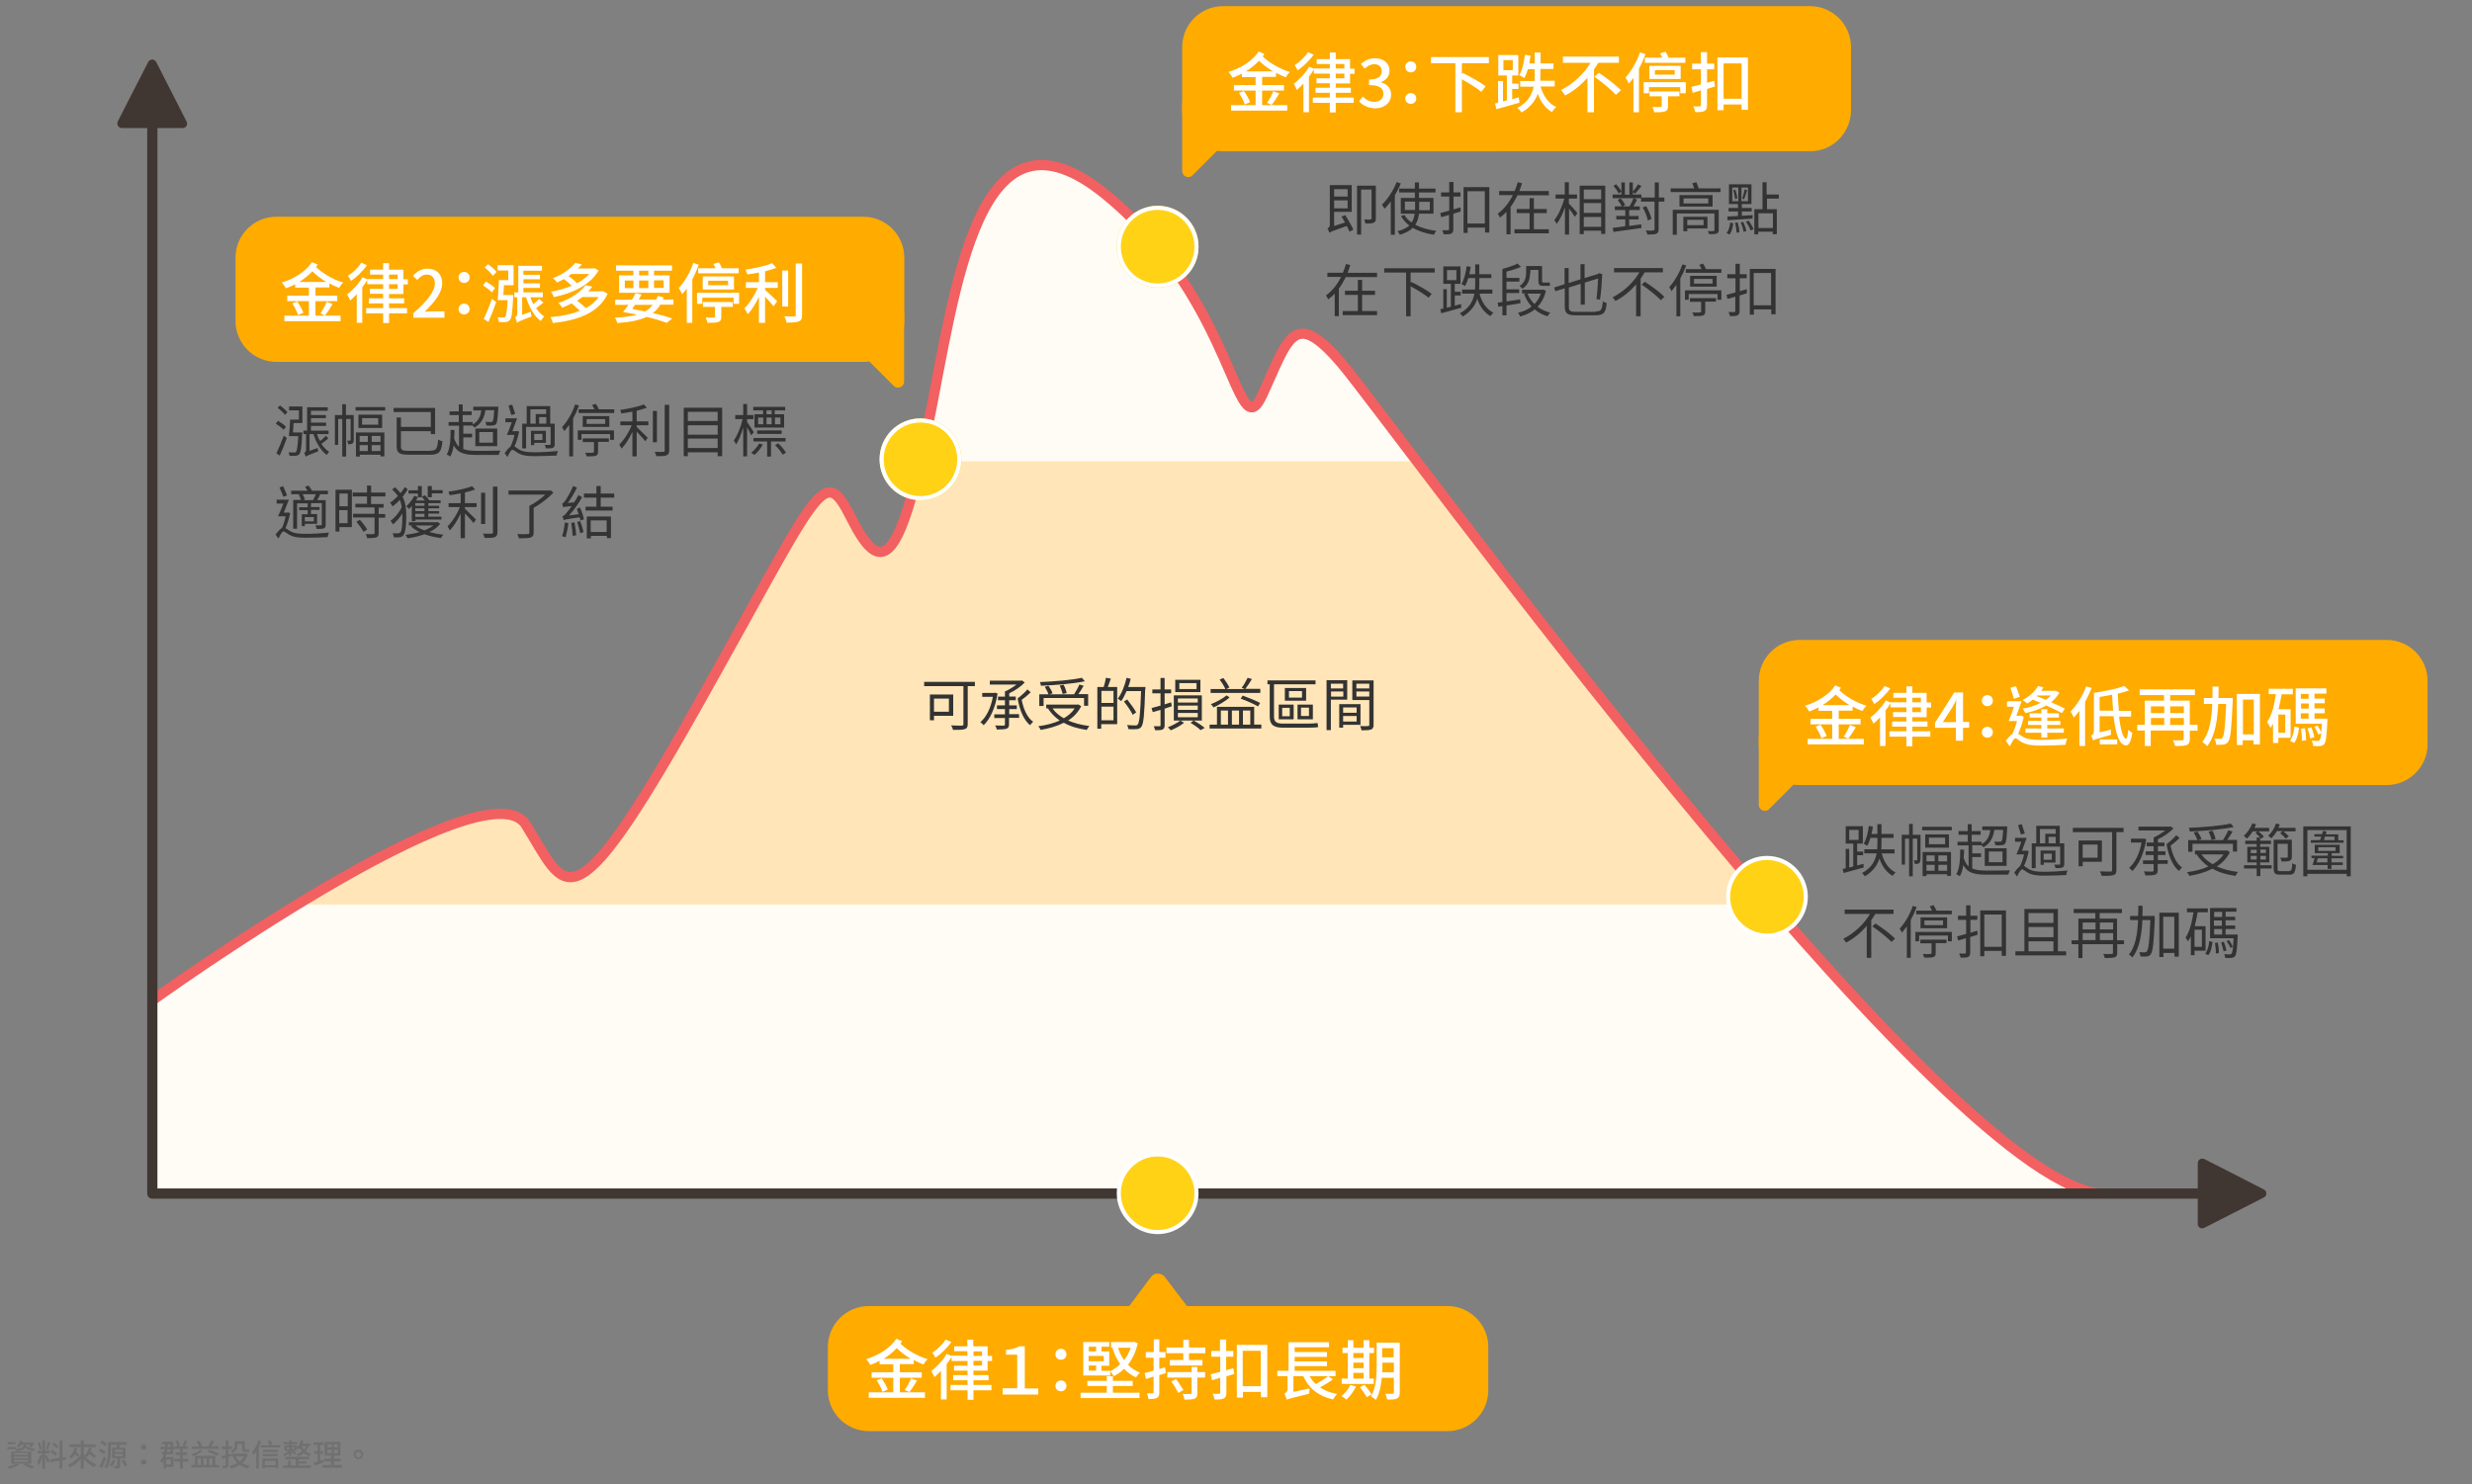
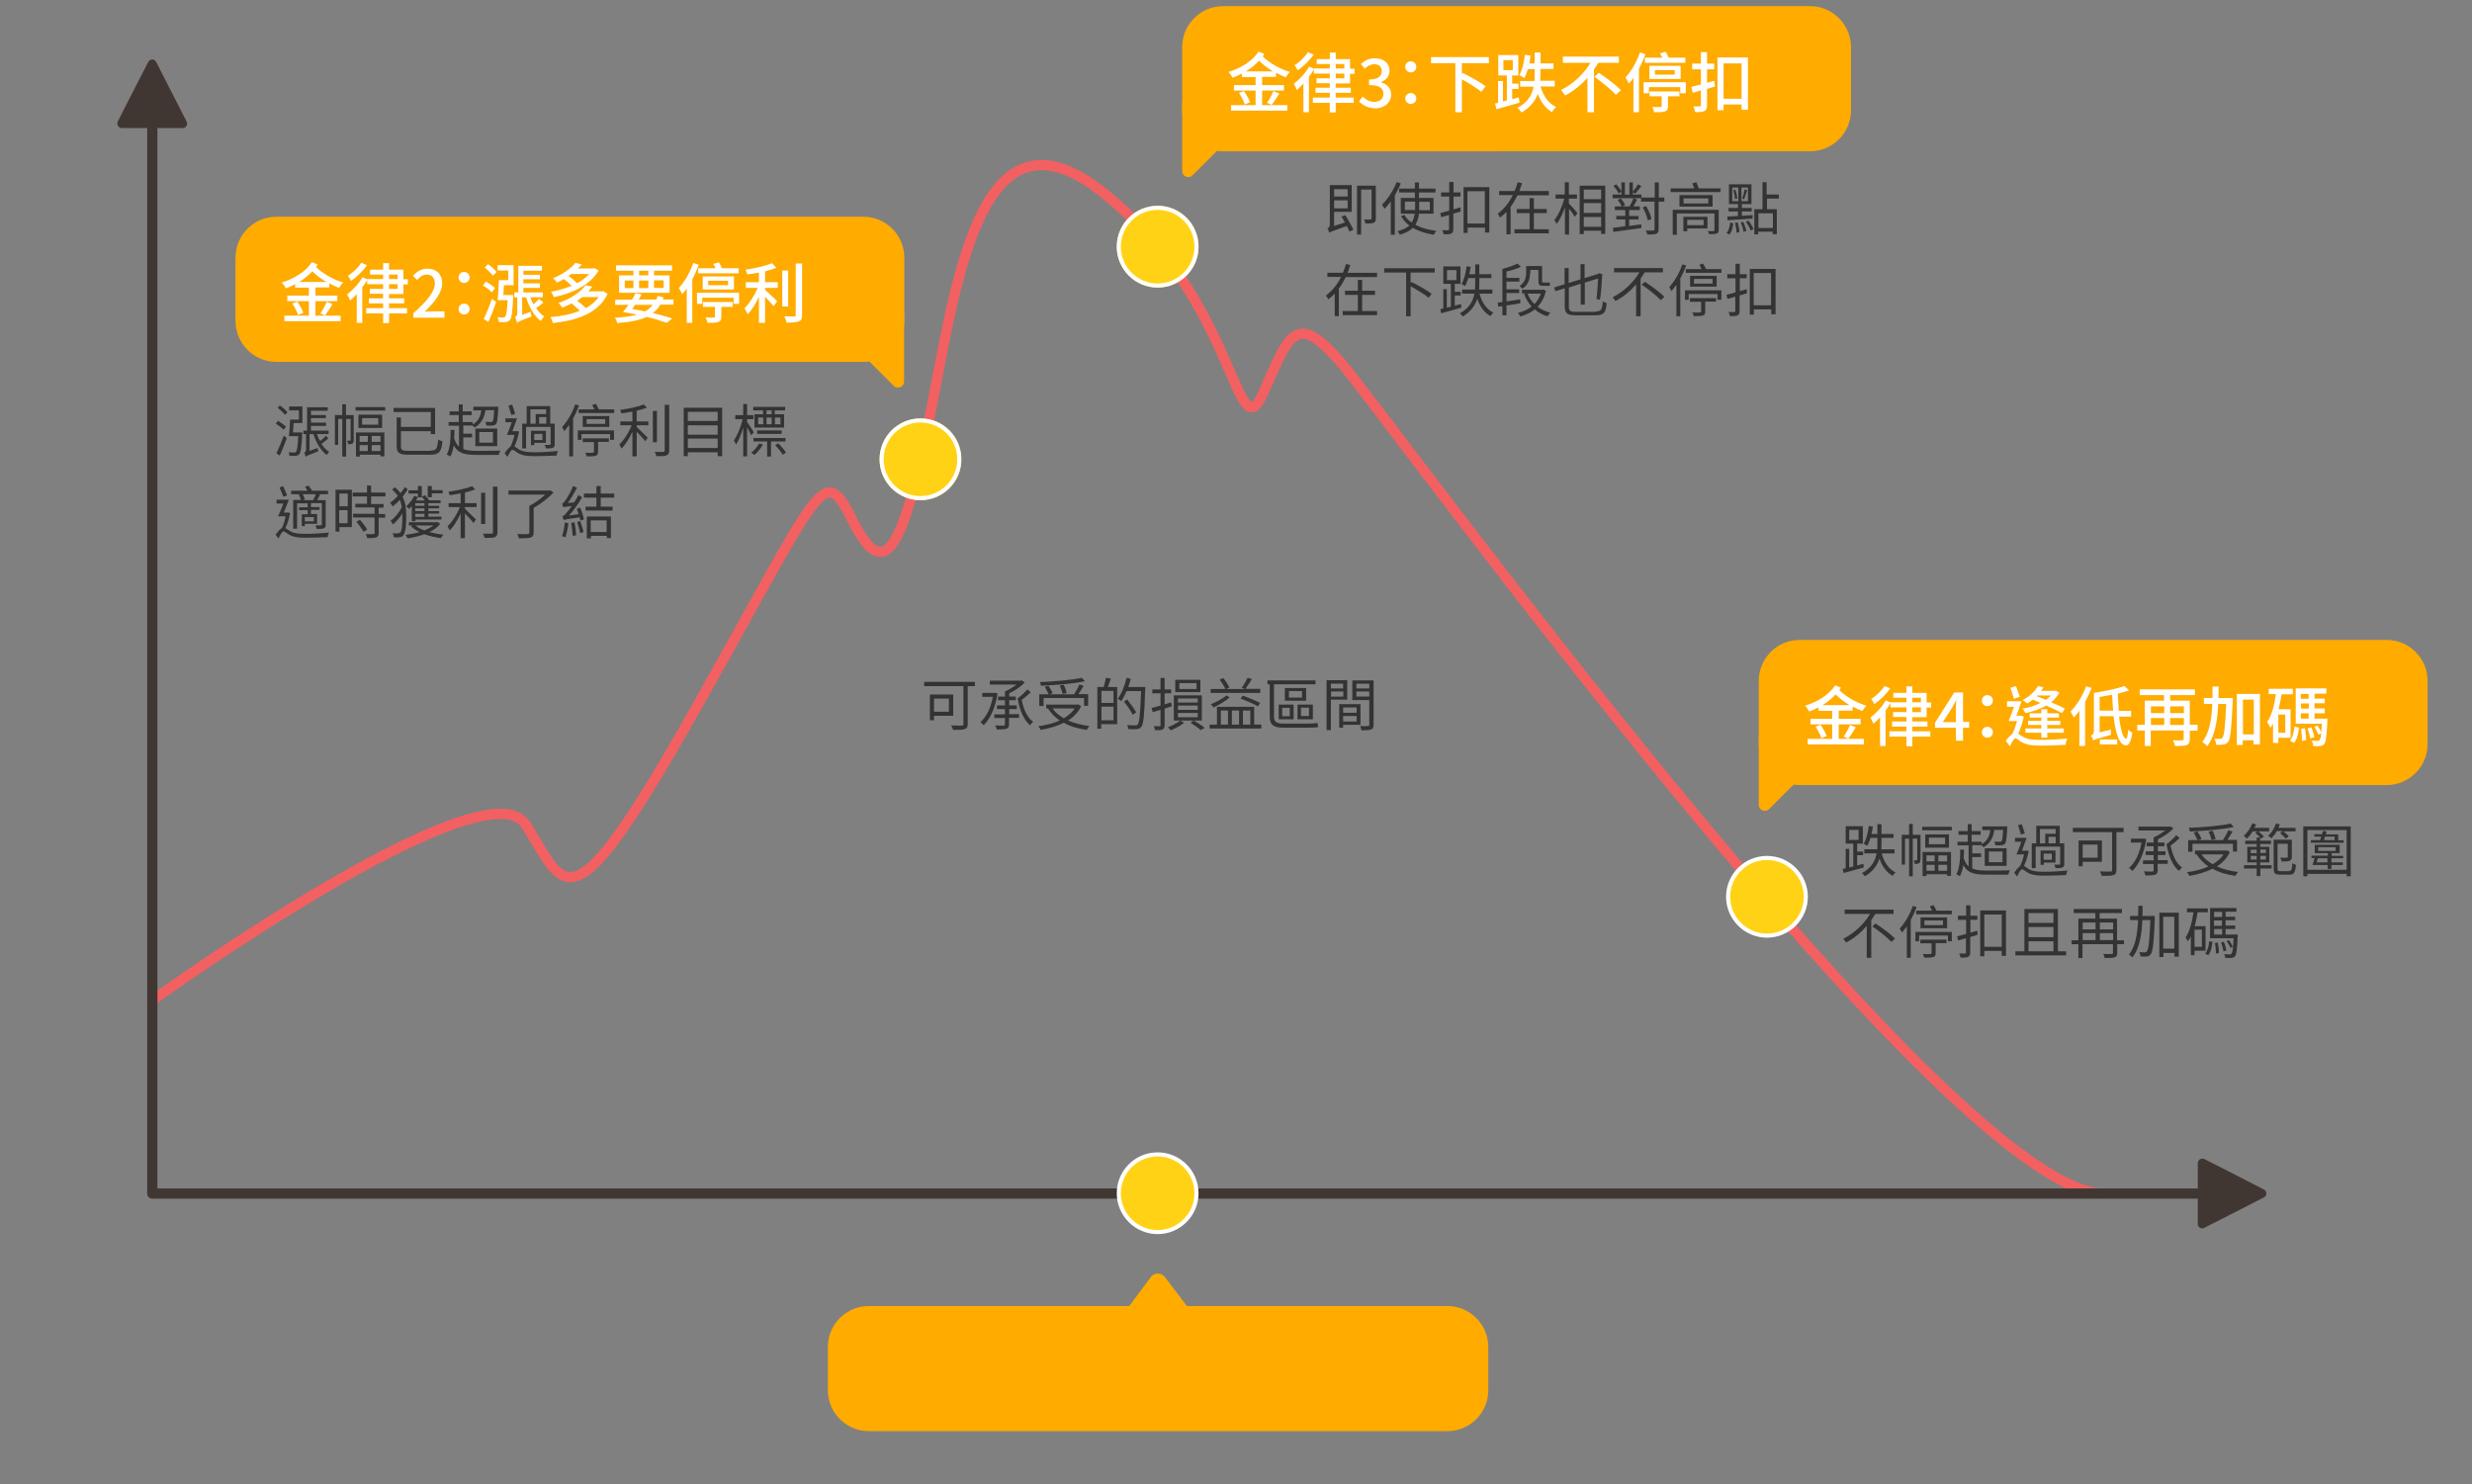
<svg xmlns="http://www.w3.org/2000/svg" xmlns:xlink="http://www.w3.org/1999/xlink" version="1.1" id="圖層_1" x="0" y="0" viewBox="0 0 1209 726.1" xml:space="preserve">
  <rect x="0" y="0" width="1209" height="726.1" fill="#808080" stroke="none" />
  <style>.st3{fill:#403632}.st6{fill:#ffd215}.st7{fill:none;stroke:#fff;stroke-width:2;stroke-miterlimit:10}.st8{fill:#fff}.st9{enable-background:new}.st10{fill:#333}.st11{fill:#ffab00}</style>
  <g id="Group_16252" transform="translate(-320 -6304)">
    <g id="Group_16217" transform="translate(-15.609 3267.727)">
      <g transform="translate(443.315 3279.963)" id="Group_16216">
        <defs>
-           <path id="SVGID_1_" d="M-33.2 245.7s163-117.3 182.7-85.9 20.9 53.4 82.5-55.8 62.7-122 76.7-94.1 23.2 24.7 37.2-44 24.2-166.2 87.6-114 63.4 125.4 76.2 97.6c12.8-27.9 15.3-43 39-15.1s289.7 395.7 369.8 405.7H-33.2v-94.4z" />
-         </defs>
+           </defs>
        <clipPath id="SVGID_2_">
          <use xlink:href="#SVGID_1_" overflow="visible" />
        </clipPath>
        <g id="Group_16215" clip-path="url(#SVGID_2_)">
          <path id="Path_10001" d="M-33.2 245.7s163-117.3 182.7-85.9 20.9 53.4 82.5-55.8 62.7-122 76.7-94.1 23.2 24.7 37.2-44 24.2-166.2 87.6-114 63.4 125.4 76.2 97.6c12.8-27.9 15.3-43 39-15.1s289.7 395.7 369.8 405.7H-33.2v-94.4z" fill="#fffbf5" />
          <path id="Rectangle_1867" fill="#ffe5b7" d="M-37.3-18h992.7v216.7H-37.3z" />
        </g>
      </g>
      <path id="Path_10003" class="st3" d="M408.1 3066.6c.6-1.1 1.9-1.5 2.9-1 .4.2.7.5 1 1l7.3 14.3 7.6 14.9c.5 1.1.1 2.4-1 2.9-.3.2-.6.2-1 .2h-29.7c-1.2 0-2.2-1-2.2-2.2 0-.3.1-.7.2-1l7.6-14.9 7.3-14.2z" />
      <path id="Path_10004" d="M410.1 3525.6s163-117.3 182.7-85.9 20.9 53.4 82.5-55.8 62.7-122 76.7-94.1 23.2 24.7 37.2-44 24.2-166.2 87.6-114 63.4 125.4 76.2 97.6 15.3-43 39-15.1 289.7 395.7 369.8 405.7" fill="none" stroke="#f26061" stroke-width="5" stroke-linecap="round" stroke-linejoin="round" />
      <path id="Path_10005" d="M410.1 3090.5v529.6h1000.3" fill="none" stroke="#403632" stroke-width="5" stroke-linecap="round" stroke-linejoin="round" />
      <g id="Ellipse_353" transform="translate(798.99 3403.834)">
        <circle class="st6" cx="-13.2" cy="-142.9" r="20" />
        <circle class="st7" cx="-13.2" cy="-142.9" r="19" />
      </g>
      <g id="Ellipse_357" transform="translate(914.99 3299.834)">
        <circle class="st6" cx="-13.2" cy="-142.9" r="20" />
        <circle class="st7" cx="-13.2" cy="-142.9" r="19" />
      </g>
      <g id="Path_10029">
        <path class="st6" d="M-13.2-123.9c-2.6 0-5.1-.5-7.4-1.5-2.3-1-4.3-2.3-6-4.1-1.7-1.7-3.1-3.8-4.1-6-1-2.3-1.5-4.8-1.5-7.4 0-2.6.5-5.1 1.5-7.4 1-2.3 2.3-4.3 4.1-6 1.7-1.7 3.8-3.1 6-4.1 2.3-1 4.8-1.5 7.4-1.5 2.6 0 5.1.5 7.4 1.5 2.3 1 4.3 2.3 6 4.1 1.7 1.7 3.1 3.8 4.1 6 1 2.3 1.5 4.8 1.5 7.4 0 2.6-.5 5.1-1.5 7.4-1 2.3-2.3 4.3-4.1 6-1.7 1.7-3.8 3.1-6 4.1-2.4 1-4.9 1.5-7.4 1.5z" transform="translate(914.99 3762.834)" />
        <path class="st8" d="M-13.2-160.9c-4.8 0-9.3 1.9-12.7 5.3s-5.3 7.9-5.3 12.7c0 4.8 1.9 9.3 5.3 12.7 3.4 3.4 7.9 5.3 12.7 5.3s9.3-1.9 12.7-5.3c3.4-3.4 5.3-7.9 5.3-12.7 0-4.8-1.9-9.3-5.3-12.7s-7.9-5.3-12.7-5.3m0-2c11 0 20 9 20 20s-9 20-20 20-20-9-20-20 8.9-20 20-20z" transform="translate(914.99 3762.834)" />
      </g>
      <g id="Path_10104">
        <path class="st6" d="M-13.2-123.9c-2.6 0-5.1-.5-7.4-1.5-2.3-1-4.3-2.3-6-4.1-1.7-1.7-3.1-3.8-4.1-6-1-2.3-1.5-4.8-1.5-7.4 0-2.6.5-5.1 1.5-7.4 1-2.3 2.3-4.3 4.1-6 1.7-1.7 3.8-3.1 6-4.1 2.3-1 4.8-1.5 7.4-1.5 2.6 0 5.1.5 7.4 1.5 2.3 1 4.3 2.3 6 4.1 1.7 1.7 3.1 3.8 4.1 6 1 2.3 1.5 4.8 1.5 7.4 0 2.6-.5 5.1-1.5 7.4-1 2.3-2.3 4.3-4.1 6-1.7 1.7-3.8 3.1-6 4.1-2.4 1-4.9 1.5-7.4 1.5z" transform="translate(1212.99 3617.834)" />
        <path class="st8" d="M-13.2-160.9c-4.8 0-9.3 1.9-12.7 5.3s-5.3 7.9-5.3 12.7c0 4.8 1.9 9.3 5.3 12.7 3.4 3.4 7.9 5.3 12.7 5.3s9.3-1.9 12.7-5.3c3.4-3.4 5.3-7.9 5.3-12.7 0-4.8-1.9-9.3-5.3-12.7s-7.9-5.3-12.7-5.3m0-2c11 0 20 9 20 20s-9 20-20 20-20-9-20-20 8.9-20 20-20z" transform="translate(1212.99 3617.834)" />
      </g>
      <g class="st9">
        <path class="st10" d="M812.3 3371.9h-3.4v18.5c0 1.5-.4 2.2-1.4 2.5-1.1.4-3.1.4-5.8.4-.1-.6-.6-1.6-.9-2.2 2.2.1 4.5.1 5.2.1.6 0 .8-.2.8-.8v-18.5h-19.2v-2.1h24.8v2.1zm-19.9 14.5v2.2h-2V3376h11.4v10.4h-9.4zm0-8.4v6.4h7.3v-6.4h-7.3zm31.1-2.5c-1.1 7.1-3.7 12.5-6.8 15.5-.4-.4-1.1-1.2-1.6-1.5 2.9-2.5 5.1-6.9 6.1-12.4H816v-1.9h5.9l.4-.1 1.2.4zm5.6 10.1h4.9v1.8h-4.9v3.1c0 1.3-.3 1.8-1.2 2.2-.9.3-2.5.4-4.8.4-.1-.6-.4-1.4-.8-2 1.9.1 3.6.1 4.1.1.5 0 .7-.2.7-.6v-3.1h-5.2v-1.8h5.2v-2.6h-3.9v-1.8h3.9v-2.5h-3.4v-1.8h3.4v-2.5c1.9-.8 4.1-2.2 5.7-3.4h-13.1v-1.9H835l.4-.1 1.4 1c-1.9 2-4.8 4-7.6 5.3v1.6h3.2v1.8h-3.2v2.5h3.7v1.8h-3.7v2.5zm10.6-10.7c-1.3 1.3-3 2.7-4.4 3.7.9 4.6 2.7 8.7 5.6 10.7-.5.4-1.1 1.2-1.5 1.7-3.2-2.6-5.1-7.5-6.1-13.1 1.5-1.1 3.6-3 4.8-4.4l1.6 1.4zm24.7 6.8c-1.5 3-3.7 5.3-6.4 7 3 1.3 6.5 2.2 10.4 2.7-.4.4-1 1.4-1.3 1.9-4.2-.6-8-1.7-11.2-3.5-3.4 1.7-7.3 2.8-11.3 3.5-.2-.5-.8-1.4-1.2-1.8 3.8-.5 7.4-1.4 10.5-2.8-2.3-1.6-4.2-3.5-5.7-5.8l.3-.1h-1.2v-1.9h15.3l.4-.1 1.4.9zm-18.5-.1h-2v-5.7h4.5c-.3-1-1.1-2.5-1.8-3.7l1.8-.5c.8 1.1 1.7 2.7 2 3.7l-1.7.5h12.2c.9-1.4 2-3.3 2.6-4.8l2.1.6c-.8 1.4-1.7 2.9-2.6 4.1h4.8v5.7h-2v-3.8H846v3.9zm20.3-12.1c-5.6 1.2-14.3 1.9-21.5 2.2 0-.5-.3-1.3-.5-1.8 7.2-.3 15.7-1 20.5-2.1l1.5 1.7zm-15.8 13.3c1.3 1.9 3.2 3.5 5.5 4.8 2.2-1.3 4-2.8 5.3-4.8h-10.8zm4.9-7.1c-.2-1.1-.8-2.8-1.4-4.1l1.9-.4c.7 1.3 1.3 3 1.5 4.1l-2 .4zm23.6-7.5c-.5 1.4-1 2.9-1.5 4.1h4.6v18.2h-7.8v2.2h-1.9v-20.4h3.1c.4-1.3.9-3.2 1.1-4.5l2.4.4zm1.3 6h-5.9v5.9h5.9v-5.9zm0 14.4v-6.7h-5.9v6.7h5.9zm15.5-15.3c-.4 12.8-.8 17.1-1.9 18.5-.6.8-1.3 1-2.2 1.1-1 .1-2.6.1-4.1 0-.1-.6-.3-1.5-.7-2 1.8.2 3.5.2 4.1.2.6 0 .9-.1 1.1-.4.9-1 1.3-5.2 1.7-16.4h-7.1c-.8 1.9-1.7 3.6-2.6 4.9-.4-.3-1.3-.9-1.7-1.2 1.9-2.5 3.4-6.3 4.3-10.2l2 .5c-.3 1.4-.7 2.7-1.2 4h8.4v1zm-6.1 12.6c-.8-1.7-2.7-4.5-4.3-6.5l1.6-1c1.6 2 3.5 4.7 4.4 6.3l-1.7 1.2zm15.6-3v8.1c0 1.1-.3 1.7-1 2.1-.7.3-1.8.4-3.7.3-.1-.5-.3-1.4-.6-1.9h2.8c.4 0 .5-.1.5-.5v-7.5l-3.8 1.1-.6-2c1.2-.3 2.7-.7 4.4-1.2v-6h-4v-1.9h4v-5.6h2v5.6h3.2v1.9h-3.2v5.4l3.2-1 .3 1.9-3.5 1.2zm7.7 5.8l1.8 1.1c-1.6 1.4-4.3 2.8-6.5 3.7-.3-.4-1-1.1-1.4-1.5 2.1-.8 4.7-2.2 6.1-3.3h-3.2v-12.3h13.7v12.3h-10.5zm9.8-13.9h-12.3v-6h12.3v6zm-11 5.1h9.7v-2h-9.7v2zm0 3.6h9.7v-2.1h-9.7v2.1zm0 3.6h9.7v-2.1h-9.7v2.1zm9.1-16.7h-8.4v2.9h8.4v-2.9zm-1.4 18.3c2 1.1 4.1 2.5 5.4 3.6l-2 1.1c-1.1-1.1-3.1-2.5-4.9-3.6l1.5-1.1zm33.1 2v1.9h-25.3v-1.9h3.6v-8.7H949v8.7h3.5zm-.6-15.5h-24.2v-1.9h7.2c-.5-1.3-1.7-3.2-2.8-4.6l1.8-.8c1.2 1.5 2.4 3.4 3 4.6l-1.5.8h9l-1.5-.6c1-1.3 2.2-3.4 2.9-4.9l2.1.6c-1 1.7-2.2 3.5-3.2 4.8h7.3v2zm-14.9 2.2c-1.9 1.7-5.4 3.8-7.9 4.9-.3-.5-.8-1.2-1.3-1.6 2.4-.9 6-2.8 7.7-4.3l1.5 1zm-4.3 13.3h3.5v-6.9h-3.5v6.9zm5.4-6.9v6.9h3.5v-6.9h-3.5zm12.8-2c-1.9-1.1-5.6-2.8-8.5-3.8l1-1.5c2.8 1 6.6 2.6 8.5 3.6l-1 1.7zm-7.4 2v6.9h3.6v-6.9h-3.6zm31.9 6.4c1.5 0 3.6-.1 4.6-.3.1.6.2 1.5.3 2-.7.2-2.9.3-5 .3H963c-4.3 0-6.4-1.3-6.4-5.4V3371h-1.1v-1.9H979v1.9h-20.3v15.8c0 2.4 1.1 3.4 4.1 3.4h12.6zm-14.4-9.3h7.3v7.2H961v-7.2zm1.7 5.7h3.7v-4.1h-3.7v4.1zm11.7-7.6H964v-6.2h10.4v6.2zm-2-4.7H966v3.2h6.4v-3.2zm5.3 13.8h-7.5v-7.2h7.5v7.2zm-1.9-5.7h-3.9v4.1h3.9v-4.1zm10.7-3.8v14.8h-2.1V3369h10.1v9.5h-8zm0-7.9v2.3h6v-2.3h-6zm6.1 6.3v-2.5h-6v2.5h6zm-.1 13.8v1.4h-1.9v-11.5h10.4v10.1h-8.5zm0-8.5v2.6h6.6v-2.6h-6.6zm6.6 6.9v-2.7h-6.6v2.7h6.6zm8.3 1.5c0 1.3-.3 2-1.2 2.4-.9.3-2.4.4-4.7.4-.1-.6-.4-1.6-.7-2.1 1.7.1 3.4.1 3.9 0 .5 0 .6-.2.6-.7v-12H997v-9.6h10.4v21.6zm-8.4-20v2.3h6.3v-2.3H999zm6.3 6.3v-2.5H999v2.5h6.3z" />
      </g>
      <g class="st9">
-         <path class="st10" d="M474.3 3246.5c-.8-.9-2.5-2.2-3.8-3l1.1-1.4c1.3.8 3 2 3.9 2.9l-1.2 1.5zm-3.5 11.5c1-2.1 2.5-5.6 3.6-8.6l1.5 1.1c-1 2.8-2.3 6.1-3.5 8.6l-1.6-1.1zm1.7-23.4c1.3.9 2.9 2.3 3.7 3.3l-1.2 1.3c-.7-1-2.3-2.5-3.6-3.4l1.1-1.2zm4.5.5h6.5v8.1h-4.3c-.1 1.5-.2 3.2-.3 4.6h4.6s0 .6-.1.8c-.3 6.6-.7 9-1.4 9.8-.4.5-.9.7-1.7.8-.6.1-1.9.1-3.1 0 0-.5-.2-1.2-.5-1.7 1.2.1 2.4.1 2.8.1.4 0 .7 0 .9-.3.4-.5.8-2.5 1.1-7.7h-4.6c.3-2.1.5-5.5.6-8.1h4.3v-4.5H477v-1.9zm19.2 15.6c-1 .9-2.3 1.9-3.4 2.7 1.1 1.7 2.4 3 3.8 3.9-.4.4-1 1.1-1.2 1.5-2.8-2-5.2-6-6.5-10.2H487v8.2l4-1.4c0 .5.1 1.2.3 1.6-4.6 1.8-5.6 2.2-6.1 2.6l-.1.1c-.1-.5-.4-1.5-.7-2 .4-.2.9-.5.9-1.5v-7.6H484v-1.7h1.8v-11.4h10.1v1.7h-8.2v2.1h7.3v1.5h-7.3v2.2h7.4v1.6h-7.4v2.3h8.6v1.7h-5.7c.4 1.2.9 2.4 1.6 3.4 1-.8 2.1-1.8 2.8-2.6l1.2 1.3zm12.4.8c0 .8-.1 1.3-.6 1.7-.5.3-1.1.4-2.1.4 0-.5-.3-1.3-.5-1.8h1.4c.2 0 .3-.1.3-.3v-10.3h-2.2v18.4H503v-18.4h-2v12.7h-1.6v-14.6h3.6v-5.3h1.8v5.3h3.8v12.2zm15.4-16.1v1.7h-14.5v-1.7H524zm-14.3 12.4h13.9v11.7h-1.9v-.8h-10.1v.9h-1.9v-11.8zm12.8-8.7v6.5h-11.6v-6.5h11.6zm-11 10.4v2.9h4v-2.9h-4zm4 7.4v-2.9h-4v2.9h4zm5.1-16.1h-7.9v3.2h7.9v-3.2zm1.1 8.7h-4.3v2.9h4.3v-2.9zm0 7.4v-2.9h-4.3v2.9h4.3zm24.3-.2c3.1 0 3.5-.9 3.9-5.4.6.4 1.5.7 2.1.8-.5 5.1-1.5 6.6-6 6.6h-10.5c-4.5 0-5.9-.8-5.9-4.2v-14h2.1v4.6h14.6v-7.3h-18.2v-2h20.3v12.8h-2.1v-1.4h-14.6v7.4c0 1.8.6 2.2 3.6 2.2H546zm16.2-.8c1.7.7 3.8.9 6.6.9 1.4 0 9.9 0 11.6-.1-.4.5-.7 1.5-.9 2.1h-10.7c-6 0-9.3-.9-11.3-4.7-.3 2.1-.8 4-1.7 5.5-.3-.3-1.2-.8-1.7-1 1.6-2.8 1.9-7.2 1.9-12.1l1.9.1c0 1.4-.1 2.7-.2 4 .6 1.8 1.3 3.2 2.4 4.2v-10.3H555v-1.8h5v-3.4h-4.5v-1.8h4.5v-3.4h1.9v3.4h4.4v1.8h-4.4v3.4h4.9v1.2c2.5-1.4 3.8-3.6 4.2-6.9h-3.9v-1.8h12.2v.9c-.3 5-.5 6.9-1.1 7.6-.4.5-.9.6-1.6.7-.6.1-1.8.1-3.1 0-.1-.6-.3-1.3-.5-1.8 1.1.1 2.2.1 2.7.1.4 0 .7 0 .8-.3.4-.4.6-1.8.8-5.5H573c-.6 4.2-2.3 6.8-5.3 8.5-.2-.3-.7-.7-1.1-1h-4.4v4h4.3v1.8h-4.3v5.7zm5.9-10h10.7v8.6h-10.7v-8.6zm1.9 6.9h6.7v-5.2H570v5.2zm19.5-5.4c-.5 2.5-1.3 5.2-2.3 7.2.5.3 1.2.8 2.2 1.5 2 1.2 4.5 1.4 7.8 1.4 3.6 0 8.1-.3 11.3-.6-.3.6-.6 1.5-.6 2.2-2.1.1-7.4.3-10.7.3-3.7 0-6.1-.3-8.2-1.5-1.1-.7-2.2-1.6-2.8-1.6-.6 0-1.6 1.8-2.4 3.5l-1.4-1.9c1-1.4 2-2.5 2.8-3.1.9-1.6 1.6-3.8 2-5.8h-3.7c.8-1.7 1.7-4 2.4-6.2h-3.1v-1.9h5.7c-.7 2-1.6 4.4-2.3 6.3h1.9l.4-.1 1 .3zm-3.8-8.1c-.3-1.2-1-3.1-1.4-4.6l1.8-.5 1.5 4.5-1.9.6zm7.2 16.3H591v-12.1h2.2v-8.6h11.5v8.6h2.2v10c0 1-.2 1.5-.9 1.8-.7.3-1.7.3-3.4.3-.1-.5-.3-1.2-.6-1.7h2.5c.3 0 .4-.1.4-.4v-8.4h-12v10.5zm2.1-12.1h2.6v-4.7h5.1v-2.3H595v7zm7.5 9.4h-5.6v1.1h-1.6v-7h7.3v5.9zm-1.6-4.4h-4v3h4v-3zm1.9-5v-3.2h-3.5v3.2h3.5zm16-8.9c-.8 2.2-1.8 4.4-2.9 6.4v18.5H614v-15.4c-.8 1.1-1.6 2.1-2.4 3.1-.2-.5-.8-1.6-1.1-2 2.5-2.7 5-6.9 6.4-11.1l1.9.5zm-.7 12.2h17.8v4.6H634v-2.8h-14v2.8h-1.8v-4.6zm17.9-10.3v1.8h-17.4v-1.8h7.7c-.3-.7-.7-1.5-1.1-2.1l1.8-.6c.6.8 1.1 1.9 1.5 2.7h7.5zm-15.4 14.2h12.8v1.7h-5.3v4.9c0 1.1-.3 1.6-1.1 1.9-.9.3-2.3.3-4.5.3-.1-.6-.4-1.3-.7-1.8 1.7.1 3.2.1 3.7 0 .4 0 .6-.1.6-.4v-4.8h-5.5v-1.8zm13-10.9v5.3h-13v-5.3h13zm-2 1.5h-9.1v2.3h9.1v-2.3zm15.4 1.1h5.7v1.9H647v.8c1.3 1.3 4.6 4.5 5.4 5.3l-1.2 1.7c-.8-1.1-2.7-3.1-4.2-4.7v12.1h-2.1v-12c-1.5 3.2-3.4 6.3-5.3 8.2-.3-.6-.8-1.4-1.1-2 2.2-2.1 4.7-5.9 6-9.4H639v-1.9h5.9v-4.8c-1.8.4-3.6.6-5.4.9-.1-.5-.4-1.2-.6-1.7 4.1-.6 8.9-1.6 11.6-2.7l1.5 1.6c-1.4.5-3.1 1-5 1.5v5.2zm9.9 10.2h-2v-15.3h2v15.3zm6-18.3v22.3c0 1.4-.4 2-1.3 2.4-.9.4-2.4.4-5 .4-.1-.6-.4-1.5-.8-2.1 1.9.1 3.7 0 4.2 0s.7-.2.7-.7v-22.3h2.2zm25.9 1.4v23.7h-2.2v-1.9H672v1.9h-2v-23.7h18.8zm-16.8 2v4.5h14.6v-4.5H672zm0 6.6v4.6h14.6v-4.6H672zm14.6 11.1v-4.6H672v4.6h14.6zm16.4-6.2c-.4-.9-1.3-2.6-2-4v14.3h-1.9v-14.1c-1 3.2-2.2 6.4-3.5 8.3-.2-.6-.8-1.5-1.1-2 1.7-2.3 3.5-6.7 4.3-10.4h-3.6v-2h3.9v-5.4h1.9v5.4h3.1v2H701v1.4c.7.9 2.8 4.2 3.3 5l-1.3 1.5zm5.7 4.5c-1 1.9-2.6 3.8-4.1 5.1-.4-.3-1.1-.8-1.6-1.1 1.5-1.1 3-2.9 3.9-4.5l1.8.5zm.2-16.7H704v-1.7h15.6v1.7h-5.1v1.9h4.6v6.5h-14.5v-6.5h4.2v-1.9zm3.8 15.2v7.4h-1.9v-7.4h-6.7v-1.7h15.7v1.7h-7.1zm-6.8-3.7v-1.7h12v1.7h-12zm.5-4.7h2.5v-3.3h-2.5v3.3zm6.6-6.8h-2.5v1.9h2.5v-1.9zm-2.5 6.8h2.5v-3.3h-2.5v3.3zm4.1-3.3v3.3h2.7v-3.3h-2.7zm1.6 12.6c1.5 1.4 3.1 3.3 3.8 4.6l-1.6 1c-.7-1.3-2.3-3.3-3.7-4.7l1.5-.9z" />
+         <path class="st10" d="M474.3 3246.5c-.8-.9-2.5-2.2-3.8-3l1.1-1.4c1.3.8 3 2 3.9 2.9l-1.2 1.5zm-3.5 11.5c1-2.1 2.5-5.6 3.6-8.6l1.5 1.1c-1 2.8-2.3 6.1-3.5 8.6l-1.6-1.1zm1.7-23.4c1.3.9 2.9 2.3 3.7 3.3l-1.2 1.3c-.7-1-2.3-2.5-3.6-3.4l1.1-1.2zm4.5.5h6.5v8.1h-4.3c-.1 1.5-.2 3.2-.3 4.6h4.6s0 .6-.1.8c-.3 6.6-.7 9-1.4 9.8-.4.5-.9.7-1.7.8-.6.1-1.9.1-3.1 0 0-.5-.2-1.2-.5-1.7 1.2.1 2.4.1 2.8.1.4 0 .7 0 .9-.3.4-.5.8-2.5 1.1-7.7h-4.6c.3-2.1.5-5.5.6-8.1h4.3v-4.5H477v-1.9zm19.2 15.6c-1 .9-2.3 1.9-3.4 2.7 1.1 1.7 2.4 3 3.8 3.9-.4.4-1 1.1-1.2 1.5-2.8-2-5.2-6-6.5-10.2H487v8.2l4-1.4c0 .5.1 1.2.3 1.6-4.6 1.8-5.6 2.2-6.1 2.6l-.1.1c-.1-.5-.4-1.5-.7-2 .4-.2.9-.5.9-1.5v-7.6H484v-1.7h1.8v-11.4h10.1v1.7h-8.2v2.1h7.3v1.5h-7.3v2.2h7.4v1.6h-7.4v2.3h8.6v1.7h-5.7c.4 1.2.9 2.4 1.6 3.4 1-.8 2.1-1.8 2.8-2.6l1.2 1.3zm12.4.8c0 .8-.1 1.3-.6 1.7-.5.3-1.1.4-2.1.4 0-.5-.3-1.3-.5-1.8h1.4c.2 0 .3-.1.3-.3v-10.3h-2.2v18.4H503v-18.4h-2v12.7h-1.6v-14.6h3.6v-5.3h1.8v5.3h3.8v12.2zm15.4-16.1v1.7h-14.5v-1.7H524zm-14.3 12.4h13.9v11.7h-1.9v-.8h-10.1v.9h-1.9v-11.8zm12.8-8.7v6.5h-11.6v-6.5h11.6zm-11 10.4v2.9h4v-2.9h-4zm4 7.4v-2.9h-4v2.9h4zm5.1-16.1h-7.9v3.2h7.9v-3.2zm1.1 8.7h-4.3v2.9h4.3v-2.9zm0 7.4v-2.9h-4.3v2.9h4.3zm24.3-.2c3.1 0 3.5-.9 3.9-5.4.6.4 1.5.7 2.1.8-.5 5.1-1.5 6.6-6 6.6h-10.5c-4.5 0-5.9-.8-5.9-4.2v-14h2.1v4.6h14.6v-7.3h-18.2v-2h20.3v12.8h-2.1v-1.4h-14.6v7.4c0 1.8.6 2.2 3.6 2.2H546zm16.2-.8c1.7.7 3.8.9 6.6.9 1.4 0 9.9 0 11.6-.1-.4.5-.7 1.5-.9 2.1h-10.7c-6 0-9.3-.9-11.3-4.7-.3 2.1-.8 4-1.7 5.5-.3-.3-1.2-.8-1.7-1 1.6-2.8 1.9-7.2 1.9-12.1l1.9.1c0 1.4-.1 2.7-.2 4 .6 1.8 1.3 3.2 2.4 4.2v-10.3H555v-1.8h5v-3.4h-4.5v-1.8h4.5v-3.4h1.9v3.4h4.4v1.8h-4.4v3.4h4.9v1.2c2.5-1.4 3.8-3.6 4.2-6.9h-3.9v-1.8h12.2v.9c-.3 5-.5 6.9-1.1 7.6-.4.5-.9.6-1.6.7-.6.1-1.8.1-3.1 0-.1-.6-.3-1.3-.5-1.8 1.1.1 2.2.1 2.7.1.4 0 .7 0 .8-.3.4-.4.6-1.8.8-5.5H573c-.6 4.2-2.3 6.8-5.3 8.5-.2-.3-.7-.7-1.1-1h-4.4v4h4.3v1.8h-4.3v5.7zm5.9-10h10.7v8.6h-10.7v-8.6zm1.9 6.9h6.7v-5.2H570v5.2zm19.5-5.4c-.5 2.5-1.3 5.2-2.3 7.2.5.3 1.2.8 2.2 1.5 2 1.2 4.5 1.4 7.8 1.4 3.6 0 8.1-.3 11.3-.6-.3.6-.6 1.5-.6 2.2-2.1.1-7.4.3-10.7.3-3.7 0-6.1-.3-8.2-1.5-1.1-.7-2.2-1.6-2.8-1.6-.6 0-1.6 1.8-2.4 3.5l-1.4-1.9c1-1.4 2-2.5 2.8-3.1.9-1.6 1.6-3.8 2-5.8h-3.7c.8-1.7 1.7-4 2.4-6.2h-3.1v-1.9h5.7c-.7 2-1.6 4.4-2.3 6.3h1.9l.4-.1 1 .3zm-3.8-8.1c-.3-1.2-1-3.1-1.4-4.6l1.8-.5 1.5 4.5-1.9.6zm7.2 16.3H591v-12.1h2.2v-8.6h11.5v8.6h2.2v10c0 1-.2 1.5-.9 1.8-.7.3-1.7.3-3.4.3-.1-.5-.3-1.2-.6-1.7h2.5c.3 0 .4-.1.4-.4v-8.4h-12v10.5zm2.1-12.1h2.6v-4.7h5.1v-2.3H595v7m7.5 9.4h-5.6v1.1h-1.6v-7h7.3v5.9zm-1.6-4.4h-4v3h4v-3zm1.9-5v-3.2h-3.5v3.2h3.5zm16-8.9c-.8 2.2-1.8 4.4-2.9 6.4v18.5H614v-15.4c-.8 1.1-1.6 2.1-2.4 3.1-.2-.5-.8-1.6-1.1-2 2.5-2.7 5-6.9 6.4-11.1l1.9.5zm-.7 12.2h17.8v4.6H634v-2.8h-14v2.8h-1.8v-4.6zm17.9-10.3v1.8h-17.4v-1.8h7.7c-.3-.7-.7-1.5-1.1-2.1l1.8-.6c.6.8 1.1 1.9 1.5 2.7h7.5zm-15.4 14.2h12.8v1.7h-5.3v4.9c0 1.1-.3 1.6-1.1 1.9-.9.3-2.3.3-4.5.3-.1-.6-.4-1.3-.7-1.8 1.7.1 3.2.1 3.7 0 .4 0 .6-.1.6-.4v-4.8h-5.5v-1.8zm13-10.9v5.3h-13v-5.3h13zm-2 1.5h-9.1v2.3h9.1v-2.3zm15.4 1.1h5.7v1.9H647v.8c1.3 1.3 4.6 4.5 5.4 5.3l-1.2 1.7c-.8-1.1-2.7-3.1-4.2-4.7v12.1h-2.1v-12c-1.5 3.2-3.4 6.3-5.3 8.2-.3-.6-.8-1.4-1.1-2 2.2-2.1 4.7-5.9 6-9.4H639v-1.9h5.9v-4.8c-1.8.4-3.6.6-5.4.9-.1-.5-.4-1.2-.6-1.7 4.1-.6 8.9-1.6 11.6-2.7l1.5 1.6c-1.4.5-3.1 1-5 1.5v5.2zm9.9 10.2h-2v-15.3h2v15.3zm6-18.3v22.3c0 1.4-.4 2-1.3 2.4-.9.4-2.4.4-5 .4-.1-.6-.4-1.5-.8-2.1 1.9.1 3.7 0 4.2 0s.7-.2.7-.7v-22.3h2.2zm25.9 1.4v23.7h-2.2v-1.9H672v1.9h-2v-23.7h18.8zm-16.8 2v4.5h14.6v-4.5H672zm0 6.6v4.6h14.6v-4.6H672zm14.6 11.1v-4.6H672v4.6h14.6zm16.4-6.2c-.4-.9-1.3-2.6-2-4v14.3h-1.9v-14.1c-1 3.2-2.2 6.4-3.5 8.3-.2-.6-.8-1.5-1.1-2 1.7-2.3 3.5-6.7 4.3-10.4h-3.6v-2h3.9v-5.4h1.9v5.4h3.1v2H701v1.4c.7.9 2.8 4.2 3.3 5l-1.3 1.5zm5.7 4.5c-1 1.9-2.6 3.8-4.1 5.1-.4-.3-1.1-.8-1.6-1.1 1.5-1.1 3-2.9 3.9-4.5l1.8.5zm.2-16.7H704v-1.7h15.6v1.7h-5.1v1.9h4.6v6.5h-14.5v-6.5h4.2v-1.9zm3.8 15.2v7.4h-1.9v-7.4h-6.7v-1.7h15.7v1.7h-7.1zm-6.8-3.7v-1.7h12v1.7h-12zm.5-4.7h2.5v-3.3h-2.5v3.3zm6.6-6.8h-2.5v1.9h2.5v-1.9zm-2.5 6.8h2.5v-3.3h-2.5v3.3zm4.1-3.3v3.3h2.7v-3.3h-2.7zm1.6 12.6c1.5 1.4 3.1 3.3 3.8 4.6l-1.6 1c-.7-1.3-2.3-3.3-3.7-4.7l1.5-.9z" />
      </g>
      <g class="st9">
        <path class="st10" d="M477.5 3287.3c-.5 2.5-1.3 5.2-2.3 7.3.5.3 1.2.8 2.2 1.4 2 1.2 4.5 1.4 7.8 1.4 3.6 0 8.1-.3 11.3-.6-.3.6-.6 1.5-.6 2.2-2.1.1-7.4.3-10.7.3-3.7 0-6.1-.3-8.2-1.5-1.1-.7-2.2-1.6-2.8-1.6-.6 0-1.6 1.8-2.4 3.5l-1.4-1.9c1.1-1.5 2.2-2.8 3.1-3.3.8-1.6 1.4-3.7 1.8-5.7h-3.7c.8-1.7 1.8-4 2.6-6.2h-3.3v-1.9h6c-.8 2-1.7 4.4-2.5 6.3h1.9l.3-.1.9.4zm-3.3-8c-.4-1.2-1.3-3.2-1.9-4.6l1.8-.6c.6 1.5 1.5 3.3 1.9 4.5l-1.8.7zm8.5-1.3H478v-1.7h8c-.4-.6-.8-1.3-1.2-1.9l1.7-.6c.6.7 1.3 1.7 1.7 2.5h7.8v1.7h-4.5l.7.2c-.5 1-1 1.9-1.5 2.7h4.2v12c0 1-.2 1.5-.9 1.8-.7.3-1.9.3-3.5.3-.1-.5-.4-1.3-.6-1.8 1.3.1 2.3.1 2.7 0 .3 0 .4-.1.4-.4v-10.4h-5.3v1.9h4.2v1.4h-4.2v2h3v4.8h-6v1.1h-1.5v-5.8h2.9v-2h-4.2v-1.4h4.2v-1.9h-5.2v12.4H479v-14.1h3.8c-.2-.8-.6-1.8-1.1-2.6l1-.2zm6 2.9c.5-.8 1-2 1.4-2.9h-6.5c.5.8 1 1.9 1.1 2.6l-.9.3h4.9zm.4 8.3h-4.4v2.1h4.4v-2.1zm18.5 4.9h-6v2.2h-1.9v-20.5h8v18.3zm-6-16.4v6.2h4.1v-6.2h-4.1zm4 14.5v-6.4h-4.1v6.4h4.1zm11.5-13v3.6h6.1v1.8h-2.4v3.1h3.2v1.8h-3.2v7.5c0 1.2-.3 1.8-1.1 2.1-.9.3-2.3.4-4.5.4-.1-.6-.4-1.4-.7-2 1.7.1 3.3.1 3.7 0 .4 0 .6-.1.6-.6v-7.5h-10.5v-1.8h10.5v-3.1h-9.4v-1.8h5.7v-3.6h-7v-1.9h7v-3.4h2v3.4h7v1.9h-7zm-5.5 11.3c1.3 1.4 2.9 3.5 3.6 4.8l-1.8 1.1c-.7-1.3-2.2-3.4-3.5-4.9l1.7-1zm23.4-14.9c-.6 1.2-1.6 2.5-2.5 3.7 1.6 3 1.8 6.3 1.8 9.7 0 4-.3 7.5-1.4 9.1-.4.5-.9.8-1.5.9-1 .2-2 .2-3.2.1 0-.7-.3-1.5-.6-2 1.3.1 2.4.1 3 0 .4-.1.6-.2.9-.5.7-.9.9-4.1.9-7.7v-1.5c-1.3 2.1-3 4.1-4.6 5.4-.2-.5-.8-1.3-1.2-1.8 2.1-1.4 4.3-4.1 5.5-6.7-.2-1.2-.5-2.4-1-3.5-1.1 1.3-2.4 2.4-3.5 3.2-.3-.6-.8-1.4-1.2-1.9 1.2-.7 2.5-1.9 3.8-3.2-.7-1.1-1.7-2.2-2.8-3.2l1.4-1.1c1.1 1 2 2 2.7 2.9.8-1 1.6-2 2.1-3l1.4 1.1zm15.9 16.9c-1.3 1.7-3.1 3-5.3 4 2.2.6 4.5 1.1 6.9 1.3-.4.4-1 1.1-1.2 1.7-2.8-.4-5.6-1-8.1-1.9-2.6.9-5.4 1.6-8.3 2-.2-.5-.6-1.3-1-1.7 2.4-.3 4.8-.7 6.9-1.4-1.7-.8-3.1-1.7-4.2-2.8l.8-.4h-1.8v-1.6h13.6l.4-.1 1.3.9zm-10.9-14.8h-4.6v-1.6h4.6v-2.1h1.9v5.3l1.5-.8c.8.8 1.7 1.8 2.2 2.5h5.5v1.4h-6v1.3h5.3v1.2h-5.3v1.4h5.3v1.2h-5.3v1.5h6.4v1.4h-12.7v.8H537v-7.4c-.4.5-.9 1-1.3 1.4-.3-.3-1-1-1.4-1.3 1.5-1.3 3-3.2 3.9-5.1l1.8.6c-.3.6-.6 1.1-.9 1.7h4.3c-.4-.6-1-1.2-1.4-1.7v.1h-2v-1.8zm3.2 4.7h-4.5v1.3h4.5v-1.3zm0 2.5h-4.5v1.4h4.5v-1.4zm0 2.7h-4.5v1.5h4.5v-1.5zm-4.4 5.7c1.1 1 2.6 1.8 4.4 2.4 1.7-.7 3.2-1.5 4.4-2.4h-8.8zm8-13.8h-2v-5.5h2v2h5.3v1.6h-5.3v1.9zm16.2 2.9h5.7v1.9H563v.8c1.3 1.3 4.6 4.5 5.4 5.3l-1.2 1.7c-.8-1.1-2.7-3.1-4.2-4.7v12.1h-2.1v-12c-1.5 3.2-3.4 6.3-5.3 8.2-.3-.6-.8-1.4-1.1-2 2.2-2.1 4.7-5.9 6-9.4H555v-1.9h5.9v-4.8c-1.8.4-3.6.6-5.4.9-.1-.5-.4-1.2-.6-1.7 4.1-.6 8.9-1.6 11.6-2.7l1.5 1.6c-1.4.5-3.1 1-5 1.5v5.2zm9.9 10.2h-2v-15.3h2v15.3zm6-18.3v22.3c0 1.4-.4 2-1.3 2.4-.9.4-2.4.4-5 .4-.1-.6-.4-1.5-.8-2.1 1.9.1 3.7 0 4.2 0s.7-.2.7-.7v-22.3h2.2zm27.4 2.9c-2.5 2.7-6.3 5.6-9.7 7.5v12.1c0 1.4-.4 2-1.5 2.4-1.1.3-2.9.4-5.7.4-.1-.6-.5-1.5-.8-2.1 2.3.1 4.5.1 5.1 0 .6 0 .8-.2.8-.7v-13.1c2.7-1.3 5.7-3.5 7.8-5.5h-18v-2h20l.5-.1 1.5 1.1zm13 7.3c.8 1.8 1.6 4.3 1.9 5.8l-1.7.6c-.1-.5-.2-1-.4-1.6-6.3.9-7.2 1.1-7.8 1.4-.1-.4-.4-1.4-.6-1.9.6-.1 1.3-.8 2.1-1.8.4-.5 1.4-1.7 2.4-3.2-3 .3-3.7.5-4.1.6-.1-.4-.4-1.3-.6-1.8.5-.1 1-.7 1.6-1.5.6-.8 2.6-4.1 3.8-7.1l1.9.8c-1.3 2.6-2.9 5.3-4.5 7.5l3.1-.3c.8-1.1 1.5-2.4 2.1-3.6l1.8 1.1c-1.8 3.2-4.1 6.4-6.4 8.9l4.7-.6c-.3-.9-.6-1.8-.9-2.6l1.6-.7zm-5.7 7.7c-.3 2.5-.9 5.2-1.4 6.9-.4-.2-1.2-.4-1.7-.6.7-1.8 1.1-4.3 1.4-6.7l1.7.4zm3-.4c.4 2 .7 4.6.8 6.3l-1.7.3c-.1-1.7-.4-4.3-.7-6.4l1.6-.2zm2.7-.7c.7 1.7 1.4 3.9 1.7 5.4l-1.6.6c-.3-1.5-1-3.8-1.5-5.5l1.4-.5zm10.1-11.4v4.4h5.8v1.9H622v-1.9h5.3v-4.4h-6.1v-2h6.1v-3.7h2.1v3.7h6.6v2h-6.6zm-6.8 9.2h11.8v10.6h-2v-1.1h-7.8v1.2h-2v-10.7zm1.9 1.9v5.7h7.8v-5.7h-7.8z" />
      </g>
      <g class="st9">
        <path class="st10" d="M993.6 3141.5c1.4 2.3 3.1 5.3 3.9 7.1l-1.9 1c-.3-.8-.8-1.8-1.3-2.8-7.1 2.5-8 2.9-8.6 3.3-.1-.6-.5-1.6-.9-2.1.5-.2 1.2-.7 1.2-1.8v-19.4h10.7v13.1h-8.6v6.9l5.3-1.7c-.6-1-1.1-2-1.7-2.9l1.9-.7zm-5.5-12.7v3.6h6.6v-3.6h-6.6zm6.6 9.4v-3.9h-6.6v3.9h6.6zm13.8 4.9c0 1.2-.3 1.8-1 2.1-.8.4-2 .4-4.1.4-.1-.6-.3-1.4-.6-2 1.5.1 2.7.1 3.1 0 .4 0 .5-.1.5-.5V3129h-5.1v22h-2v-23.9h9.2v16zm12.2-17.1c-.8 2-1.8 3.9-2.9 5.8v19.3h-2v-16.3c-1 1.4-2 2.6-3.1 3.6-.2-.5-.8-1.5-1.2-2 2.8-2.7 5.5-6.8 7.2-11.1l2 .7zm8.9 14.8c-.2 1.9-.7 3.8-1.8 5.4 2.8 1.5 6.3 2.5 10.3 3-.4.4-1 1.3-1.2 1.9-3.9-.6-7.4-1.7-10.3-3.4-1.4 1.4-3.4 2.5-6.3 3.4-.2-.4-.8-1.3-1.3-1.7 2.7-.7 4.6-1.7 5.9-2.8-1.7-1.3-3-2.8-4.1-4.6l1.7-.6c.8 1.5 2 2.7 3.5 3.7.9-1.3 1.3-2.8 1.5-4.3h-6.8v-7.7h6.9v-2.7h-7.7v-1.9h7.7v-3h2v3h8.1v1.9h-8.1v2.7h7.1v7.7h-7.1zm-1.9-1.7v-4.2h-5v4.1h5zm2-4.2v4.2h5.2v-4.1h-5.2zm20.3 4.8c-1.2.4-2.4.8-3.6 1.1v7.6c0 1.2-.3 1.8-1 2.1-.7.4-1.8.4-3.7.4-.1-.5-.4-1.4-.7-2h2.8c.4 0 .5-.1.5-.5v-7c-1.4.4-2.7.8-3.8 1.1l-.5-2c1.2-.3 2.7-.7 4.4-1.2v-6.9h-4v-2h4v-5.1h2.1v5.1h3.4v2h-3.4v6.3l3.4-1 .1 2zm14-11.9v22.2h-2.1v-2.4h-8.5v2.6h-2v-22.4h12.6zm-2.2 17.8v-15.8h-8.5v15.8h8.5zm31.3-15.8v2h-15.3c-1 2-2.1 3.9-3.4 5.7v13.4h-2v-11c-1 1.1-2.1 2-3.2 2.8-.2-.6-.7-1.4-1.1-1.9 3.2-2.3 5.7-5.6 7.4-9.1h-6.7v-2h7.6c.6-1.4 1.1-2.9 1.5-4.3l2.1.5c-.4 1.3-.8 2.5-1.3 3.8h14.4zm-7.4 18.6h7.4v2h-16.8v-2h7.4v-7.9h-6.3v-2h6.3v-5.3h2.1v5.3h6.3v2h-6.3v7.9zm17.3-12.5c1 1 3.6 3.9 4.1 4.7l-1.3 1.7c-.5-.9-1.8-2.7-2.8-4v12.7h-2v-13.4c-1.1 3.2-2.5 6.3-4.1 8.2-.2-.6-.8-1.4-1.1-1.9 1.9-2.3 3.9-6.7 4.9-10.5h-4.3v-2h4.5v-6h2v6h4v2h-4v2.5zm17.7-8.8v23.6h-2v-1.6h-8.5v1.7h-2v-23.7h12.5zm-10.5 1.9v4.7h8.5v-4.7h-8.5zm0 11.4h8.5v-4.8h-8.5v4.8zm8.5 6.8v-4.8h-8.5v4.8h8.5zm30.8-12.3h-2.7v13.5c0 1.3-.3 1.8-1.1 2.2-.8.3-2.1.4-4.4.4-.1-.5-.4-1.4-.8-2 1.7.1 3.2.1 3.6 0 .5 0 .7-.2.7-.6v-13.5h-6.6v-1.7h-13.9v-1.8h4.3v-1.4l-1.3.9c-.5-1-1.6-2.6-2.6-3.7l1.3-.8c1 1 2.1 2.5 2.6 3.5v-4.4h1.7v6h2.2v-6h1.7v4.5c.8-1 2-2.6 2.5-3.6l1.7.9c-1 1.3-2.2 2.7-3.1 3.7l-1.1-.7v1.1h4.2v1.5h6.5v-7.4h2v7.4h2.7v2zm-17.1 11.9c1.9-.3 3.9-.5 5.9-.8l.1 1.8c-4.9.7-10.1 1.4-13.7 1.9l-.3-2c1.7-.2 3.8-.4 6.1-.8v-3.3h-4.4v-1.7h4.4v-2.9h-5.1v-1.8h7.2c.6-1.1 1.5-2.8 1.9-4l1.8.7c-.6 1.1-1.2 2.3-1.8 3.3h3.1v1.8h-5.2v2.9h4.6v1.7h-4.6v3.2zm-4.2-13.5c.9.9 1.8 2.2 2.2 3.2l-1.5.9c-.4-.9-1.3-2.3-2.1-3.3l1.4-.8zm13.3 10.8c-.3-1.7-1.3-4.4-2.5-6.4l1.7-.6c1.2 2 2.3 4.6 2.6 6.3l-1.8.7zm35.6-15.7v1.8h-24.4v-1.8h11.5c-.3-.8-.6-1.8-.9-2.5l2-.5c.4 1 .8 2.1 1.1 3h10.7zm-.9 20.4c0 1-.3 1.4-1 1.7-.7.3-1.9.3-3.7.3-.1-.5-.4-1.1-.7-1.5 1.2.1 2.5 0 2.8 0 .4 0 .5-.1.5-.4v-8.2h-18.4v10.4h-2v-12.2h22.5v9.9zm-3-17.1v5.6H1157v-5.6h16.2zm-2.5 16.3h-9.9v1.4h-1.9v-7.1h11.8v5.7zm.4-14.7H1159v2.5h12.1v-2.5zm-10.3 10.5v2.6h8v-2.6h-8zm19.2 6.4c1.1-1.1 1.6-3.2 1.8-5.1l1.5.4c-.3 2.1-.7 4.2-1.9 5.5l-1.4-.8zm.4-8c1.5-.1 3.2-.2 5.2-.3v-2.2h-4.6v-1.7h4.6v-1.9h-4.4v-9.7h11v9.7h-4.7v1.9h4.8v1.7h-4.8v2.1c1.7-.1 3.5-.2 5.3-.3l-.1 1.7c-4.5.3-9 .6-12.2.8l-.1-1.8zm2.4-7.5h3v-6.7h-3v6.7zm1.5-5.6c.5 1.3.9 3.1 1 4.2l-1.1.3c-.1-1.1-.4-2.9-.9-4.3l1-.2zm1.2 16c.4 1.5.8 3.5.8 4.8l-1.4.2c0-1.3-.3-3.3-.7-4.9l1.3-.1zm2.7-.3c.6 1.4 1.3 3.2 1.5 4.5l-1.4.3c-.1-1.2-.7-3.1-1.3-4.5l1.2-.3zm2.3-16.8h-3.2v6.7h3.2v-6.7zm-2.8 5.4c.4-1.2 1-3.2 1.2-4.5l1.2.4c-.5 1.5-1 3.2-1.5 4.4l-.9-.3zm3.1 10.8c1 1.3 2 3 2.4 4.2l-1.4.6c-.4-1.2-1.4-3-2.3-4.3l1.3-.5zm9-10.8v5.2h4.8v12.2h-2v-1.2h-7.1v1.3h-1.9v-12.3h4v-13.2h2v6h6v2h-5.8zm2.9 7.2h-7.1v7.2h7.1v-7.2z" />
      </g>
      <g class="st9">
        <path class="st10" d="M1009.1 3169.8v2h-15.3c-1 2-2.1 3.9-3.4 5.7v13.4h-2v-11c-1 1.1-2.1 2-3.2 2.8-.2-.6-.7-1.4-1.1-1.9 3.2-2.3 5.7-5.6 7.4-9.1h-6.7v-2h7.6c.6-1.4 1.1-2.9 1.5-4.3l2.1.5c-.4 1.3-.8 2.5-1.3 3.8h14.4zm-7.4 18.6h7.4v2h-16.8v-2h7.4v-7.9h-6.3v-2h6.3v-5.3h2.1v5.3h6.3v2h-6.3v7.9zm23.8-18.8v5l.4-.4c3.3 1.6 7.7 4.1 9.9 5.8l-1.5 1.9c-1.9-1.6-5.7-3.9-8.8-5.6v14.7h-2.2v-21.4h-10.7v-2.1h24.7v2.1h-11.8zm24.8 17.2c-3.5 1-7.1 2-9.8 2.7l-.5-2c.4-.1.9-.2 1.5-.3v-9.5h1.7v9.1l2-.5v-11.2h-3.7v-8.5h8.4v8.5h-2.8v3.9h2.9v1.8h-2.9v5l3.1-.8.1 1.8zm-7-13.5h4.6v-4.9h-4.6v4.9zm15.9 6.6c1.1 4.2 3.4 7.7 6.8 9.3-.5.4-1.1 1.1-1.4 1.7-3.1-1.7-5.2-4.7-6.5-8.5-1 3.2-3.1 6.3-7.1 8.7-.3-.4-.9-1.2-1.4-1.6 4.7-2.5 6.5-6.1 7.1-9.6h-6v-2h6.3c.1-1.2.1-2.4.1-3.5v-2.1h-3.4c-.4 1.5-1 2.9-1.6 3.9-.4-.3-1.2-.8-1.7-1 1.3-2.2 2.1-5.4 2.5-8.7l2 .3c-.2 1.2-.4 2.4-.7 3.6h2.9v-4.8h2v4.8h5.9v1.9h-5.9v2.1c0 1.1 0 2.3-.1 3.5h6.5v2h-6.3zm20 4.7c-2.3.4-4.6.8-6.8 1.1v4.8h-2v-4.5l-2 .3-.3-2c.7-.1 1.5-.2 2.3-.3v-16.2h.1c2.6-.7 5.6-1.7 7.3-2.6l1.7 1.6c-2 .9-4.6 1.7-7.1 2.3v3.1h6.3v1.8h-6.3v3.8h6.2v1.8h-6.2v4.1c2.1-.3 4.4-.6 6.7-1l.1 1.9zm12.5-6.1c-.8 3.3-2.2 5.9-4.1 7.8 1.7 1.3 3.8 2.3 6.2 2.9-.4.4-1 1.2-1.3 1.8-2.4-.7-4.5-1.8-6.3-3.4-2 1.7-4.4 2.7-7.1 3.5-.2-.6-.7-1.4-1.1-1.8 2.5-.6 4.8-1.6 6.7-3.1-1.6-1.7-2.8-3.8-3.7-6.1l1-.3h-2v-1.8h10l.4-.1 1.3.6zm-7.8-8.6c0 2.5-.6 5.6-3.7 7.6-.3-.4-1-1-1.4-1.3 2.7-1.8 3.2-4.3 3.2-6.4v-3.4h7.8v7.1c0 .7.1 1 .5 1h1.9c.4 0 1 0 1.3-.1.1.5.1 1.2.2 1.6-.3.1-.9.1-1.4.1h-2.1c-1.8 0-2.2-.7-2.2-2.6v-5.2h-3.9v1.6zm-1.2 10c.8 2 1.9 3.7 3.4 5.1 1.3-1.4 2.4-3.1 3.1-5.1h-6.5zm33.4 8.7c2.6 0 3.1-.9 3.4-4.9.5.3 1.4.7 1.9.8-.4 4.5-1.3 6-5.3 6h-9.8c-4.1 0-5.4-.9-5.4-4.4v-8.8l-4.6 1.4-.6-1.8 5.1-1.6v-7.9h2v7.3l5.8-1.8v-7.4h2v6.8l6.5-2 .6-.4 1.6.5-.1.4c-.2 3.9-.5 9-1.1 12.1l-1.7-.4c.4-2.5.6-6.6.8-10l-6.5 2v10.8h-2v-10.2l-5.8 1.8v9.4c0 2 .6 2.5 3.3 2.5h9.9zm23.9-19.1c-.6 1-1.3 2-2 3.1v18.4h-2.2v-15.6c-2.8 3.2-6.2 6.1-10.1 8.1-.3-.5-1-1.3-1.4-1.8 5.5-2.8 10.3-7.4 13.1-12.2H1125v-2.1h23.9v2.1h-8.9zm.1 4.6c3.2 2.1 7.5 5.2 9.5 7.4l-1.7 1.6c-2-2.1-6.1-5.4-9.4-7.6l1.6-1.4zm20.2-8c-.8 2.2-1.8 4.4-2.9 6.4v18.5h-1.9v-15.4c-.8 1.1-1.6 2.1-2.4 3.1-.2-.5-.8-1.6-1.1-2 2.5-2.7 5-6.9 6.4-11.1l1.9.5zm-.6 12.2h17.8v4.6h-1.9v-2.8h-14.1v2.8h-1.8v-4.6zm17.8-10.4v1.8h-17.4v-1.8h7.7c-.3-.7-.7-1.5-1.1-2.1l1.8-.6c.6.8 1.1 1.9 1.5 2.7h7.5zm-15.4 14.2h12.8v1.7h-5.3v4.9c0 1.1-.3 1.6-1.1 1.9-.9.3-2.3.3-4.5.3-.1-.6-.4-1.3-.7-1.8 1.7.1 3.2.1 3.7 0 .4 0 .6-.1.6-.4v-4.8h-5.5v-1.8zm13.1-10.9v5.3h-13v-5.3h13zm-2 1.5h-9.1v2.3h9.1v-2.3zm16.8 7c-1.2.4-2.4.8-3.6 1.1v7.6c0 1.2-.3 1.8-1 2.1-.7.4-1.8.4-3.7.4-.1-.5-.4-1.4-.7-2h2.8c.4 0 .5-.1.5-.5v-7c-1.4.4-2.7.8-3.8 1.1l-.5-2c1.2-.3 2.7-.7 4.4-1.2v-6.9h-4v-2h4v-5.1h2.1v5.1h3.4v2h-3.4v6.3l3.4-1 .1 2zm14-11.9v22.2h-2.1v-2.4h-8.5v2.6h-2v-22.4h12.6zm-2.2 17.8v-15.8h-8.5v15.8h8.5z" />
      </g>
      <g class="st9">
        <path class="st10" d="M1247.1 3460.6c-3.5 1-7.1 2-9.8 2.7l-.5-2c.4-.1.9-.2 1.5-.3v-9.5h1.7v9.1l2-.5v-11.2h-3.7v-8.5h8.4v8.5h-2.8v3.9h2.9v1.8h-2.9v5l3.1-.8.1 1.8zm-7.1-13.5h4.6v-4.9h-4.6v4.9zm15.9 6.6c1.1 4.2 3.4 7.7 6.8 9.3-.5.4-1.1 1.1-1.4 1.7-3.1-1.7-5.2-4.7-6.5-8.5-1 3.2-3.1 6.3-7.1 8.7-.3-.4-.9-1.2-1.4-1.6 4.7-2.5 6.5-6.1 7.1-9.6h-6v-2h6.3c.1-1.2.1-2.4.1-3.5v-2.1h-3.4c-.4 1.5-1 2.9-1.6 3.9-.4-.3-1.2-.8-1.7-1 1.3-2.2 2.1-5.4 2.5-8.7l2 .3c-.2 1.2-.4 2.4-.7 3.6h2.9v-4.8h2v4.8h5.9v1.9h-5.9v2.1c0 1.1 0 2.3-.1 3.5h6.5v2h-6.3zm18.9 3.1c0 .8-.1 1.3-.6 1.7-.5.3-1.1.4-2.1.4 0-.5-.3-1.3-.5-1.8h1.4c.2 0 .3-.1.3-.3v-10.3h-2.2v18.4h-1.8v-18.4h-2v12.7h-1.6v-14.6h3.6v-5.3h1.8v5.3h3.8v12.2zm15.4-16.1v1.7h-14.5v-1.7h14.5zm-14.3 12.3h13.9v11.7h-1.9v-.8h-10.1v.9h-1.9V3453zm12.9-8.6v6.5h-11.6v-6.5h11.6zm-11 10.3v2.9h4v-2.9h-4zm4 7.5v-2.9h-4v2.9h4zm5.1-16.2h-7.9v3.2h7.9v-3.2zm1 8.7h-4.3v2.9h4.3v-2.9zm0 7.5v-2.9h-4.3v2.9h4.3zm12.6-1c1.7.7 3.8.9 6.6.9 1.4 0 9.9 0 11.6-.1-.4.5-.7 1.5-.9 2.1h-10.7c-6 0-9.3-.9-11.3-4.7-.3 2.1-.8 4-1.7 5.5-.3-.3-1.2-.8-1.7-1 1.6-2.8 1.9-7.2 1.9-12.1l1.9.1c0 1.4-.1 2.7-.2 4 .6 1.8 1.3 3.2 2.4 4.2v-10.3h-5.4v-1.8h5v-3.4h-4.5v-1.8h4.5v-3.4h1.9v3.4h4.4v1.8h-4.4v3.4h4.9v1.2c2.5-1.4 3.8-3.6 4.2-6.9h-3.9v-1.8h12.2v.9c-.3 5-.5 6.9-1.1 7.6-.4.5-.9.6-1.6.7-.6.1-1.8.1-3.1 0-.1-.6-.3-1.3-.5-1.8 1.1.1 2.2.1 2.7.1.4 0 .7 0 .8-.3.4-.4.6-1.8.8-5.5h-4.3c-.6 4.2-2.3 6.8-5.3 8.5-.2-.3-.7-.7-1.1-1h-4.4v4h4.3v1.8h-4.3v5.7zm5.8-10h10.7v8.6h-10.7v-8.6zm2 6.8h6.7v-5.2h-6.7v5.2zm19.5-5.4c-.5 2.5-1.3 5.2-2.3 7.2.5.3 1.2.8 2.2 1.5 2 1.2 4.5 1.4 7.8 1.4 3.6 0 8.1-.3 11.3-.6-.3.6-.6 1.5-.6 2.2-2.1.1-7.4.3-10.7.3-3.7 0-6.1-.3-8.2-1.5-1.1-.7-2.2-1.6-2.8-1.6-.6 0-1.6 1.8-2.4 3.5l-1.4-1.9c1-1.4 2-2.5 2.8-3.1.9-1.6 1.6-3.8 2-5.8h-3.7c.8-1.7 1.7-4 2.4-6.2h-3.1v-1.9h5.7c-.7 2-1.6 4.4-2.3 6.3h1.9l.4-.1 1 .3zm-3.8-8.1c-.3-1.2-1-3.1-1.4-4.6l1.8-.5 1.5 4.5-1.9.6zm7.1 16.4h-1.8v-12.1h2.2v-8.6h11.5v8.6h2.2v10c0 1-.2 1.5-.9 1.8-.7.3-1.7.3-3.4.3-.1-.5-.3-1.2-.6-1.7h2.5c.3 0 .4-.1.4-.4v-8.4h-12v10.5zm2.2-12.1h2.6v-4.7h5.1v-2.3h-7.7v7zm7.5 9.4h-5.6v1.1h-1.6v-7h7.3v5.9zm-1.7-4.4h-4v3h4v-3zm1.9-5v-3.2h-3.5v3.2h3.5zm33.1-5.5h-3.4v18.5c0 1.5-.4 2.2-1.4 2.5-1.1.4-3.1.4-5.8.4-.1-.6-.6-1.6-.9-2.2 2.2.1 4.5.1 5.2.1.6 0 .8-.2.8-.8v-18.5h-19.2v-2.1h24.8v2.1zm-19.9 14.5v2.2h-2v-12.6h11.4v10.4h-9.4zm0-8.4v6.4h7.3v-6.4h-7.3zm31.1-2.6c-1.1 7.1-3.7 12.5-6.8 15.5-.4-.4-1.1-1.2-1.6-1.5 2.9-2.5 5.1-6.9 6.1-12.4h-5.2v-1.9h5.9l.4-.1 1.2.4zm5.6 10.2h4.9v1.8h-4.9v3.1c0 1.3-.3 1.8-1.2 2.2-.9.3-2.5.4-4.8.4-.1-.6-.4-1.4-.8-2 1.9.1 3.6.1 4.1.1.5 0 .7-.2.7-.6v-3.1h-5.2v-1.8h5.2v-2.6h-3.9v-1.8h3.9v-2.5h-3.4v-1.8h3.4v-2.5c1.9-.8 4.1-2.2 5.7-3.4h-13.1v-1.9h15.3l.4-.1 1.4 1c-1.9 2-4.8 4-7.6 5.3v1.6h3.2v1.8h-3.2v2.5h3.7v1.8h-3.7v2.5zm10.7-10.8c-1.3 1.3-3 2.7-4.4 3.7.9 4.6 2.7 8.7 5.6 10.7-.5.4-1.1 1.2-1.5 1.7-3.2-2.6-5.1-7.5-6.1-13.1 1.5-1.1 3.6-3 4.8-4.4l1.6 1.4zm24.6 6.9c-1.5 3-3.7 5.3-6.4 7 3 1.3 6.5 2.2 10.4 2.7-.4.4-1 1.4-1.3 1.9-4.2-.6-8-1.7-11.2-3.5-3.4 1.7-7.3 2.8-11.3 3.5-.2-.5-.8-1.4-1.2-1.8 3.8-.5 7.4-1.4 10.5-2.8-2.3-1.6-4.2-3.5-5.7-5.8l.3-.1h-1.2v-1.9h15.3l.4-.1 1.4.9zm-18.4-.2h-2v-5.7h4.5c-.3-1-1.1-2.5-1.8-3.7l1.8-.5c.8 1.1 1.7 2.7 2 3.7l-1.7.5h12.2c.9-1.4 2-3.3 2.6-4.8l2.1.6c-.8 1.4-1.7 2.9-2.6 4.1h4.8v5.7h-2v-3.8h-19.8v3.9zm20.3-12.1c-5.6 1.2-14.3 1.9-21.5 2.2 0-.5-.3-1.3-.5-1.8 7.2-.3 15.7-1 20.5-2.1l1.5 1.7zm-15.8 13.4c1.3 1.9 3.2 3.5 5.5 4.8 2.2-1.3 4-2.8 5.3-4.8h-10.8zm4.9-7.1c-.2-1.1-.8-2.8-1.4-4.1l1.9-.4c.7 1.3 1.3 3 1.5 4.1l-2 .4zm23.9 12.4h5.5v1.6h-5.5v3.7h-1.8v-3.7h-6.2v-1.6h6.2v-1.4h-4.6v-7.6h4.6v-1.4h-5.6v-1.6h5.6v-1.6h1.7c-.6-.7-1.5-1.5-2.3-2.2l1-.8h-2.3c-.9 1.4-1.9 2.7-2.9 3.6-.3-.3-1-1-1.5-1.4 1.7-1.5 3.3-3.8 4.2-6.1l1.8.5c-.2.6-.5 1.1-.8 1.7h7.2v1.7h-5.3c1 .8 2.1 1.8 2.7 2.5l-1.3 1.2c-.1-.2-.3-.4-.5-.6v1.5h5.3v1.6h-5.3v1.4h4.5v7.6h-4.5v1.4zm-4.7-5.9h2.9v-1.7h-2.9v1.7zm2.9 3.1v-1.8h-2.9v1.8h2.9zm1.8-4.9v1.7h2.7v-1.7h-2.7zm2.7 3.1h-2.7v1.8h2.7v-1.8zm5.3-12c-.7 1.3-1.7 2.5-2.6 3.4-.3-.3-1.1-.9-1.6-1.2 1.7-1.5 3.1-3.7 3.8-6l1.9.4c-.2.6-.4 1.1-.7 1.7h8.4v1.7h-6c.9.7 2.1 1.7 2.7 2.4l-1.4 1.2c-.6-.7-1.8-1.8-2.8-2.7l1.2-1h-2.9zm6.2 19.3c1.1 0 1.3-.6 1.4-3.7.5.3 1.3.7 1.8.8-.3 3.7-.9 4.8-3.1 4.8h-4.6c-2.5 0-3.2-.6-3.2-3.2V3447h8.9v8.3c0 1-.2 1.6-1 2-.8.3-2.1.4-4 .4-.1-.6-.4-1.4-.7-1.9h3.2c.4 0 .5-.1.5-.4v-6.4h-5v12.1c0 1.1.2 1.3 1.5 1.3h4.3zm30-21.7v24.4h-2v-1.2h-19.2v1.2h-2v-24.4h23.2zm-2 21.2v-19.4h-19.2v19.4h19.2zm-1.5-14.5v1.3h-16v-1.3h4.5c.2-.5.4-1.1.6-1.7h-3.4v-1.2h3.8c.2-.6.3-1.1.4-1.6l1.8.3c-.1.4-.3.9-.4 1.4h6.1v2.9h2.6zm-5.9 7.7h5.7v1.2h-5.7v2h5.5v1.3h-5.5v1.9h-1.9v-1.9h-7.4c.3-.9.7-2.2 1-3.4h-1.5v-1.2h8v-1.2h-6.4v-4.1h12.2v4.1h-3.9v1.3zm-1.9 1.2h-4.8c-.2.7-.4 1.4-.6 2h5.3v-2zm-4.6-3.6h8.5v-1.8h-8.5v1.8zm3.3-7c-.2.6-.4 1.2-.5 1.7h5.2v-1.7h-4.7z" />
      </g>
      <g class="st9">
        <path class="st10" d="M1252.8 3483.3c-.6 1-1.3 2-2 3.1v18.4h-2.2v-15.6c-2.8 3.2-6.2 6.1-10.1 8.1-.3-.5-1-1.3-1.4-1.8 5.5-2.8 10.3-7.4 13.1-12.2h-12.4v-2.1h23.9v2.1h-8.9zm.1 4.7c3.2 2.1 7.5 5.2 9.5 7.4l-1.7 1.6c-2-2.1-6.1-5.4-9.4-7.6l1.6-1.4zm20.1-8.1c-.8 2.2-1.8 4.4-2.9 6.4v18.5h-1.9v-15.4c-.8 1.1-1.6 2.1-2.4 3.1-.2-.5-.8-1.6-1.1-2 2.5-2.7 5-6.9 6.4-11.1l1.9.5zm-.6 12.2h17.8v4.6h-1.9v-2.8h-14.1v2.8h-1.8v-4.6zm17.8-10.4v1.8h-17.4v-1.8h7.7c-.3-.7-.7-1.5-1.1-2.1l1.8-.6c.6.8 1.1 1.9 1.5 2.7h7.5zm-15.4 14.2h12.8v1.7h-5.3v4.9c0 1.1-.3 1.6-1.1 1.9-.9.3-2.3.3-4.5.3-.1-.6-.4-1.3-.7-1.8 1.7.1 3.2.1 3.7 0 .4 0 .6-.1.6-.4v-4.8h-5.5v-1.8zm13.1-10.9v5.3h-13v-5.3h13zm-2 1.5h-9.1v2.3h9.1v-2.3zm16.9 7c-1.2.4-2.4.8-3.6 1.1v7.6c0 1.2-.3 1.8-1 2.1-.7.4-1.8.4-3.7.4-.1-.5-.4-1.4-.7-2h2.8c.4 0 .5-.1.5-.5v-7c-1.4.4-2.7.8-3.8 1.1l-.5-2c1.2-.3 2.7-.7 4.4-1.2v-6.9h-4v-2h4v-5.1h2.1v5.1h3.4v2h-3.4v6.3l3.4-1 .1 2zm13.9-11.9v22.2h-2.1v-2.4h-8.5v2.6h-2v-22.4h12.6zm-2.1 17.8v-15.8h-8.5v15.8h8.5zm31.5 2.2v2h-24.8v-2h4.4v-20.7h16.4v20.7h4zm-18.4-18.7v4.8h12.2v-4.8h-12.2zm12.2 6.8h-12.2v5h12.2v-5zm-12.2 11.9h12.2v-4.9h-12.2v4.9zm46.8-3.5h-3.4v4.2c0 1.3-.3 1.9-1.2 2.2-.9.3-2.5.4-4.9.4-.1-.6-.4-1.5-.8-2 1.8.1 3.6 0 4.1 0 .5 0 .7-.1.7-.6v-4.2h-14.9v6.8h-2v-6.8h-3.3v-1.9h3.3v-10.6h8.3v-2.7h-10.6v-2h23.6v2h-10.9v2.7h8.5v10.6h3.4v1.9zm-20.3-10.6v3.4h6.3v-3.4h-6.3zm0 8.6h6.3v-3.4h-6.3v3.4zm8.4-8.6v3.4h6.5v-3.4h-6.5zm6.5 8.6v-3.4h-6.5v3.4h6.5zm20.4-10.7c-.5 12.2-1 16.3-2 17.6-.6.8-1.1 1-1.9 1.1-.7.1-1.9.1-3.1 0-.1-.6-.3-1.5-.6-2.1 1.2.1 2.2.1 2.7.1.4 0 .7-.1 1-.5.8-.9 1.3-4.8 1.7-15.3h-3.9c-.3 7-1.4 14-4.9 18.3-.4-.5-1.1-1.1-1.7-1.4 3.3-3.9 4.2-10.4 4.5-16.9h-3.9v-2h3.9c.1-1.7.1-3.4.1-5h2.1c0 1.6 0 3.3-.1 5h6v1.1zm11.7-2.7v21.5h-2.1v-1.8h-5.4v2h-2v-21.7h9.5zm-2.2 17.6v-15.6h-5.4v15.6h5.4zm9.9.9v2.3h-1.8v-9.2c-.4.9-.9 1.7-1.4 2.4-.2-.4-.8-1.4-1.2-1.8 2-3 3.2-7.6 3.9-12.4h-3.2v-1.9h10.2v1.9h-5c-.4 2.4-.8 4.6-1.4 6.8h5.3v12h-5.4zm3.6-10.2h-3.6v8.4h3.6v-8.4zm1.6 11.7c1.2-1.4 1.8-3.8 2-6.1l1.6.4c-.3 2.4-.8 5-2.1 6.5l-1.5-.8zm15.9-9.3v.9c-.3 6.5-.6 8.9-1.3 9.7-.4.5-.9.7-1.7.8-.6.1-1.8.1-3.1 0 0-.5-.2-1.3-.5-1.8 1.2.1 2.3.1 2.7.1.4 0 .6-.1.9-.3.4-.5.8-2.5 1-7.6h-11.5v-14.8h12.9v1.8h-5.3v2.5h4.7v1.7h-4.7v2.6h4.7v1.7h-4.7v2.7h5.9zm-11.5-11.1v2.5h3.9v-2.5h-3.9zm3.8 4.2h-3.9v2.6h3.9v-2.6zm-3.8 6.9h3.9v-2.7h-3.9v2.7zm1.8 3.9c.3 1.7.6 3.8.5 5.1l-1.5.3c.1-1.4-.1-3.5-.4-5.2l1.4-.2zm2.9-.4c.6 1.3 1.1 3.1 1.3 4.3l-1.4.4c-.2-1.2-.7-2.9-1.2-4.3l1.3-.4zm3.3 3.1c-.3-.9-1.1-2.3-1.9-3.4l1.1-.5c.8 1 1.6 2.4 1.9 3.2l-1.1.7z" />
      </g>
      <path id="Path_10006" class="st3" d="M1442.8 3618.1c1.1.5 1.5 1.9 1 2.9-.2.4-.5.8-1 1l-14.3 7.3-14.9 7.6c-1.1.5-2.4.1-2.9-1-.2-.3-.2-.6-.2-1v-29.7c0-1.2 1-2.2 2.2-2.2.3 0 .7.1 1 .2l14.9 7.6 14.2 7.3z" />
      <path id="Rectangle_1871" class="st11" d="M1043.5 3736.3h-283c-11 0-20-9-20-20v-21.2c0-11 9-20 20-20h283c11 0 20 9 20 20v21.2c0 11.1-9 20-20 20z" />
      <g class="st9">
        <path class="st8" d="M483.4 3179.4v3.3h10.2v3.4h-5.1l3.2 1.2c-1.1 1.8-2.4 3.7-3.4 5.1h6.9v3.5h-27.7v-3.5h6.3c-.5-1.5-1.6-3.6-2.7-5.2l2.5-1.1H469v-3.4h10.2v-3.3h-6.5v-1.6c-1.3.6-2.7 1.2-4.1 1.7-.5-1.1-1.6-2.6-2.5-3.5 6-1.7 11.8-5 14.8-9.7l3.6 1.6c-.3.4-.6.8-.9 1.3 3.1 2.8 8.3 5.5 13.1 6.8-.9.8-2 2.3-2.6 3.3-1.4-.5-2.9-1.2-4.4-1.9v1.9h-6.3zm-8.9 6.8c1.1 1.6 2.3 3.7 2.8 5.1l-2.6 1.2h4.7v-6.2h-4.9zm12.6-10.3c-2-1.2-3.9-2.7-5.5-4.2-1.5 1.6-3.3 2.9-5.2 4.2h10.7zm-3.7 10.3v6.2h4l-2.1-.9c1-1.4 2.2-3.7 2.8-5.3h-4.7zm36-3.8v1.6h7.3v3.1h-7.3v1.7h8.6v3.3h-8.6v4.4h-3.6v-4.4h-8v-3.3h8v-1.7H509v-3.1h6.8v-1.6h-6.3v-3.1h6.3v-1.7h-7.5v-1.7c-.6 1-1.3 2-2.1 3.1v17.5h-3.6v-13.4c-.9 1-1.8 1.8-2.7 2.6-.3-.8-1.2-2.9-1.8-3.8 2.7-2 5.7-5.2 7.5-8.2l2.7 1.2v-.4h7.5v-1.6h-6.2v-3.1h6.2v-3.1h3.6v3.1h7v4.7h1.9v3.2h-1.9v4.7h-7zm-10.9-14.2c-2.1 3-5.2 6.1-8.2 8-.4-.8-1.3-2.4-1.9-3.1 2.5-1.6 5.2-4.2 6.5-6.3l3.6 1.4zm10.9 6.3h3.4v-1.6h-3.4v1.6zm0 4.9h3.4v-1.7h-3.4v1.7zm13.6 11.7c6.8-5.3 12.3-10.1 12.3-13.9 0-2.4-1.7-3.9-4.1-3.9-2.2 0-3.8 1.1-5.7 3.2l-2.8-2.7c2.4-2.8 5.5-4.2 8.7-4.2 4.9 0 8.4 2.7 8.4 7.5 0 4.6-4.2 8.7-9.2 13 1.3-.1 2.4-.2 3.5-.2h6.8v3.9H533v-2.7zm25.7-16.8c0-1.8 1.3-3 3-3s3 1.3 3 3-1.3 3-3 3-3-1.3-3-3zm0 15.3c0-1.8 1.3-3 3-3s3 1.3 3 3-1.3 3-3 3c-1.7-.1-3-1.3-3-3zm16.3-8.1c-1-1-2.9-2.4-4.4-3.4l1.8-2.4c1.5.9 3.5 2.2 4.5 3.1l-1.9 2.7zm-4 12.9c1.1-2.4 2.7-6.3 3.8-9.9l2.6 1.9c-1 3.3-2.3 6.9-3.5 9.9l-2.9-1.9zm2.6-27.2c1.4 1.1 3.3 2.8 4.1 4l-2.3 2.3c-.8-1.2-2.6-3-4-4.3l2.2-2zm4.6.4h7.9v10.6h-4.4c-.1 1.4-.1 2.9-.2 4.2h4.6v1.3c-.4 7.3-.8 10.2-1.7 11.1-.6.7-1.2 1-2.1 1.1-.7.1-2 .1-3.2.1-.1-.9-.4-2.1-.9-2.9 1.1.1 2 .1 2.4.1.4 0 .7 0 1-.4.4-.5.8-2.5 1.1-7.3h-4.6c.3-2.8.5-7.1.5-10.5h4.4v-4.2h-4.9v-3.2zm22.7 19.3c-1.1.8-2.3 1.6-3.3 2.3 1.1 1.5 2.3 2.8 3.7 3.7-.7.7-1.7 2-2.2 2.8-3.1-2.3-5.5-6.8-6.9-11.5h-1.6v7.7l3.7-1.3c.1.9.3 2.2.5 2.9-5.7 2-6.6 2.6-7.2 3.1-.2-.8-.7-2.6-1.2-3.5.5-.3 1.2-.8 1.2-2v-6.9h-1.1v-3.1h1.7V3168h12v3h-8.7v1.5h7.7v2.7h-7.7v1.6h7.7v2.7h-7.7v1.6h9.2v3.1H595c.4.9.7 1.8 1.2 2.6.9-.7 1.7-1.5 2.3-2.1l2.4 2.2zm31.3-4.5c-4.5 9.7-15 13.1-27.2 14.2-.3-1.1-.9-2.7-1.5-3.7 5.1-.4 9.8-1.1 13.9-2.5-.9-.9-2.2-2-3.3-3-1.3.6-2.7 1.2-4.1 1.8-.4-.9-1.5-2.3-2.3-2.9 6.6-2 11-5.2 13.4-8.3l4.1 1c-.6.7-1.2 1.4-2 2.1h5.7l.7-.2 2.6 1.5zm-4.2-11.8c-4.1 7.4-13.2 11.3-22.4 13.1-.4-1-1.1-2.5-1.8-3.4 3.2-.5 6.5-1.3 9.4-2.4-.9-.9-2-2-3.1-2.9-.9.5-1.9 1-2.9 1.4-.6-.9-1.8-2.2-2.6-2.7 5.2-1.9 9-4.6 11.1-7.1l4.1 1c-.5.6-1.1 1.2-1.7 1.7h6.8l.7-.2 2.4 1.5zm-14 2l-.9.6c1.3 1 2.7 2.1 3.6 3.1 2-1.1 3.9-2.3 5.3-3.7h-8zm5.2 11.8c-.6.4-1.2.8-1.9 1.2 1.3 1 2.8 2.1 3.7 3.2 2.2-1.2 4-2.7 5.4-4.4h-7.2zm38.7 3.5c-.8 1.3-1.8 2.5-2.9 3.4 3.4.8 6.5 1.7 8.9 2.4l-3.4 2.7c-2.4-.9-5.5-1.8-9.2-2.8-3.6 1.7-8.5 2.5-14.7 2.9-.3-1.1-.8-2.4-1.4-3.3 3.9-.2 7.2-.5 10-1.1-2-.4-4.1-.8-6.3-1.2.8-.9 1.6-1.9 2.4-3.1h-6.1v-3.1h8.1c.6-1 1.2-2 1.6-2.9h-7.7v-9h6.9v-1.8h-8.4v-3.3h27.9v3.3h-8.7v1.8h7.6v9h-17.2l3.4.8c-.3.7-.7 1.4-1.1 2.1h7.7c.3-.6.5-1.2.7-1.8l3.7.9-.3.9h4.8v3.1h-6.3zm-17.1-9h3.4v-3h-3.4v3zm4.9 9l-.9 1.2c1.9.4 3.8.7 5.7 1.2 1.1-.7 2.1-1.4 2.9-2.4h-7.7zm2-15h3.6v-1.8h-3.6v1.8zm3.6 6v-3h-3.6v3h3.6zm3.6-3v3h3.8v-3h-3.8zm21.4-6.6c-.8 1.9-1.6 3.8-2.6 5.7v21.6h-3.5v-16c-.6.8-1.2 1.5-1.8 2.2-.3-.9-1.3-3-2-3.9 2.7-2.9 5.3-7.5 6.8-12l3.5 1.1c-.2.4-.3.8-.4 1.2h8c-.3-.6-.5-1.2-.8-1.7l3.5-1c.5.8 1 1.8 1.3 2.7h7.9v3.1h-20v-3zm20.3 18h-3.4v1.8h-5v3.7c0 1.7-.4 2.6-1.7 3.1-1.3.5-3.1.5-5.5.5-.2-1-.7-2.3-1.1-3.3 1.5.1 3.4.1 3.8.1.5 0 .6-.1.6-.5v-3.6h-5.5v-3h14.3v-1.7h-14.3v2.8h-3.3v-5.8h21v5.9zm-18.4-7v-6.8h15.9v6.8h-15.9zm3.5-2.6h8.8v-1.7h-8.8v1.7zm27.5-1.5h5.8v3.5h-5.8v1.1c1.6 1.3 4.7 4.1 5.6 4.9l-2.2 3.2c-.8-1-2.1-2.5-3.4-3.9v11.5h-3.8v-11.3c-1.4 2.9-3.1 5.5-4.8 7.4-.4-1.2-1.3-2.8-2-3.7 2.3-2.2 4.6-5.8 6.1-9.2h-5.4v-3.5h6v-3.9c-1.8.4-3.6.6-5.3.9-.2-.9-.7-2.2-1.1-3 4.6-.7 9.8-1.9 12.9-3.3l2.7 2.9c-1.6.6-3.4 1.2-5.3 1.7v4.7zm11.4 12.2h-3.8v-17.9h3.8v17.9zm6.7-21.2v24.6c0 2.3-.4 3.3-1.8 3.9-1.3.6-3.4.8-6.4.8-.2-1.1-.7-2.9-1.3-4 2.1.1 4.2.1 4.8.1.6 0 .9-.2.9-.8v-24.6h3.8z" />
      </g>
      <path id="Path_10010" class="st11" d="M898.5 3660.9c1.4-1.9 4.1-2.2 6-.8.3.2.6.5.8.8l9.9 13 7.7 10.1c2.5 3.3-.6 7.4-5.6 7.4h-30.6c-5 0-8.1-4.1-5.6-7.4l7.7-10.1 9.7-13z" />
      <g class="st9">
-         <path class="st8" d="M775.7 3703.6v3.9h10.7v2.7h-10.7v7.1H788v2.7h-27.5v-2.7h12v-7.1h-10.6v-2.7h10.6v-3.9h-6.7v-1.7c-1.5.8-3 1.5-4.6 2-.4-.9-1.2-2-2-2.8 6-1.8 11.7-5.3 14.8-10l2.8 1.2c-.3.4-.5.8-.8 1.2 3.1 3.1 8.5 6.2 13.3 7.6-.7.6-1.6 1.8-2 2.6-1.6-.6-3.2-1.3-4.8-2.2v2h-6.8zm-8.9 6.9c1.2 1.7 2.5 4 3 5.5l-2.6 1.1c-.4-1.5-1.7-3.9-2.8-5.7l2.4-.9zm14.2-9.6c-2.5-1.5-4.9-3.3-6.8-5.2-1.9 2-4 3.7-6.4 5.2H781zm-2.9 15.3c1.1-1.5 2.4-4 3.1-5.7l2.9 1.1c-1.2 2-2.6 4.2-3.7 5.6l-2.3-1zm33.6-9.5v2.2h7.4v2.5h-7.4v2.3h8.8v2.6h-8.8v4.7h-2.9v-4.7h-8.3v-2.6h8.3v-2.3h-7v-2.5h7v-2.2h-6.6v-2.4h6.6v-2.3H801v-2c-.7 1.2-1.5 2.4-2.4 3.5v17.3h-2.8v-14c-1.1 1.2-2.2 2.2-3.2 3.1-.3-.6-1-2.2-1.5-3 2.7-2.1 5.7-5.2 7.5-8.4l2.3 1v-.1h7.8v-2.2h-6.4v-2.4h6.4v-3.2h2.9v3.2h7v4.7h2.2v2.5h-2.2v4.7h-6.9zm-10.8-14c-1.9 2.8-5 5.8-7.8 7.7-.3-.7-1.1-1.9-1.5-2.5 2.4-1.5 5.2-4.2 6.5-6.4l2.8 1.2zm10.8 6.8h4.2v-2.2h-4.2v2.2zm0 4.7h4.2v-2.3h-4.2v2.3zm14.3 11.1h7.1v-16.4h-5.5v-2.3c2.8-.4 4.8-.7 6.4-1.8h2.8v20.6h6.6v3H826v-3.1zm25.8-16.6c0-1.6 1.2-2.7 2.7-2.7s2.7 1.1 2.7 2.7-1.2 2.7-2.7 2.7-2.7-1.1-2.7-2.7zm0 15.5c0-1.6 1.2-2.7 2.7-2.7s2.7 1.1 2.7 2.7c0 1.5-1.2 2.6-2.7 2.6s-2.7-1.1-2.7-2.6zm28.1 3.3h13v2.6h-28.8v-2.6h12.8v-3.3h-9.5v-2.5h9.5v-2.3h3v2.3h9.7v2.5h-9.7v3.3zm-1.3-8.4h-13.2v-16.4h12.7v2.3h-3.8v2.3h3.8v7h-3.8v2.5h4.3v2.3zm-10.5-14.1v2.3h3.6v-2.3h-3.6zm7.3 4.5H868v2.6h7.4v-2.6zm-7.3 7.2h3.6v-2.5h-3.6v2.5zm24-13.4c-1 4.2-2.6 7.7-4.8 10.5 1.6 1.7 3.6 3 5.8 3.9-.6.5-1.5 1.6-1.9 2.3-2.2-1-4.2-2.4-5.8-4.2-1.5 1.5-3.2 2.7-5.1 3.6-.4-.7-1.2-1.9-1.8-2.4 1.8-.8 3.5-2 5-3.5-1.6-2.2-2.9-4.9-3.9-7.9l.8-.2H879v-2.7h10.7l.5-.1 1.9.7zm-9.7 2.2c.7 2.2 1.7 4.3 3 6.1 1.3-1.8 2.5-3.8 3.2-6.1h-6.2zm23.4 12.4l-3.2 1v8.4c0 1.5-.3 2.3-1.1 2.7-.9.5-2.2.6-4.2.6-.1-.7-.4-2-.8-2.8h2.8c.4 0 .5-.1.5-.6v-7.6l-3.7 1.2-.7-2.9c1.2-.3 2.8-.7 4.4-1.2v-6.3H896v-2.8h3.9v-6.2h2.7v6.2h3v2.8h-3v5.5l2.8-.8.4 2.8zm19.3-12.5v2.8h-8v3.3h6.6v2.7h-16v-2.7h6.6v-3.3h-8.2v-2.8h8.2v-3.8h2.8v3.8h8zm-3.9 12h3.8v2.7h-3.8v7.5c0 1.6-.3 2.4-1.3 2.8-1.1.4-2.7.5-5 .5-.1-.8-.5-2-.9-2.8 1.7.1 3.3.1 3.8 0 .5 0 .6-.2.6-.6v-7.4h-11.9v-2.7h11.9v-2.5h2.8v2.5zm-10.4 3.4c1.2 1.7 2.8 4 3.6 5.4l-2.5 1.4c-.7-1.4-2.2-3.9-3.4-5.6l2.3-1.2zm28.5-2.5l-3.9 1.2v8c0 1.6-.4 2.4-1.3 2.8-1 .5-2.4.6-4.5.5-.1-.7-.5-2-.9-2.8 1.3.1 2.7.1 3.1 0 .4 0 .6-.1.6-.6v-7.2l-4 1.2-.7-2.9c1.3-.3 2.9-.7 4.7-1.2v-7.4H928v-2.8h4.3v-5.6h3v5.6h3.5v2.8h-3.5v6.6l3.5-1 .5 2.8zm16.1-14.1v25.5h-3.1v-2.6h-8.8v2.8h-3v-25.8h14.9zm-3.2 20.1V3697h-8.8v17.3h8.8zm35.3-3.3c-1.9 1.4-4.3 2.8-6.3 3.9 2.2 1.5 5 2.6 8.3 3.2-.6.7-1.5 1.9-1.9 2.7-7.2-1.6-11.9-5.4-14.6-11.4h-4.8v7.7l7.9-1.7c-.1.8-.2 2-.2 2.6-8.1 2-9.9 2.4-10.7 2.8l-.2.2c-.2-.8-.8-2.3-1.3-3 .7-.3 1.6-1 1.6-2.3v-6.3h-5v-2.6h5.5v-14h19.8v2.5h-16.8v2.3h15.8v2.4h-15.8v2.2h15.8v2.3h-15.8v2.3h20v2.6h-3.6l2.3 1.6zm-11.4-1.6c.8 1.5 1.8 2.8 3.1 3.9 2.1-1.2 4.4-2.7 5.9-3.9h-9zm22.7 5.1c-1.2 2.4-3 4.9-4.7 6.4-.5-.5-1.7-1.3-2.4-1.8 1.7-1.4 3.4-3.4 4.3-5.4l2.8.8zm8.6-1.3h-15.6v-2.6h3v-12.5h-2.6v-2.6h2.6v-3.7h2.7v3.7h5v-3.7h2.8v3.7h2.3v2.6h-2.3v12.5h2.2v2.6zm-9.9-15.1v2.4h5v-2.4h-5zm0 7.4h5v-2.7h-5v2.7zm0 5.1h5v-2.8h-5v2.8zm5.4 3c1.2 1.4 2.8 3.4 3.5 4.7l-2.4 1.4c-.6-1.3-2.1-3.4-3.3-4.9l2.2-1.2zm17.3 3.8c0 1.6-.4 2.4-1.3 2.9-1 .5-2.5.6-4.9.5-.1-.8-.5-2.1-.9-2.8 1.5.1 3.1 0 3.5 0 .5 0 .7-.2.7-.7v-7.1h-5.9c-.4 3.8-1.1 7.9-2.9 10.8-.5-.5-1.7-1.4-2.4-1.7 2.5-4.2 2.8-10.2 2.8-14.8V3693h11.3v24.4zm-2.9-9.9v-4.7h-5.6v1.7c0 .9 0 2-.1 3h5.7zm-5.7-11.8v4.5h5.6v-4.5h-5.6z" />
-       </g>
+         </g>
    </g>
-     <path d="M332.8 7010.8v.4c.8.8 2.4 1.3 4.4 1.5-.3.3-.6.8-.8 1.1-1.7-.2-3.1-.8-4-1.6-.5.7-1.7 1.3-4.3 1.7-.1-.3-.5-.8-.7-1h-3.8v-1.1h4.3v1c3.3-.4 3.6-1.3 3.6-1.9v-.2h-1.2c-.3.5-.7 1-1.1 1.4-.2-.2-.7-.6-1-.7.8-.7 1.4-1.7 1.7-2.8l1.2.3c-.1.3-.2.5-.3.7h4.7l.2-.1 1 .3c-.4.8-.9 1.7-1.3 2.2l-1.1-.4c.2-.3.4-.7.6-1h-2.1v.2zm-.2 9.1c1.5.5 3.2 1.1 4.2 1.6l-1.3.8c-.9-.5-2.5-1.2-4-1.7l.9-.7H328l1.2.6c-1.2.7-3.1 1.5-4.6 1.9-.2-.3-.7-.8-1-1 1.5-.3 3.3-.8 4.3-1.4h-2.4v-6h9.8v6h-2.7zm-5.1-9.5h-3.7v-1h3.7v1zm-.7 5.2h7v-.9h-7v.9zm0 1.7h7v-.8h-7v.8zm0 1.7h7v-.9h-7v.9zm13.9-3.1c-.3 1.7-.9 3.8-1.8 4.9-.1-.5-.4-1.2-.7-1.6.6-.8 1.2-2.4 1.5-3.6l1 .3zm2-.3c.3.4 1.4 2.4 1.6 2.9l-1 1.1c-.2-.8-.9-2.2-1.3-3.1v5.9h-1.3v-7.5h-2.3v-1.3h2.3v-5h1.3v5h2.3v1.3H342v1.2l.7-.5zm-3.4-2.5c-.1-.9-.4-2.3-.8-3.4l1-.3c.4 1.1.7 2.4.8 3.4l-1 .3zm5.3-3.4c-.4 1.1-.8 2.5-1.2 3.4l-.9-.3c.3-.9.7-2.4.9-3.4l1.2.3zm5.8 8.5v4.1h-1.3v-3.9l-4.4.8-.2-1.3 4.7-.8v-8.5h1.3v8.3l1.7-.3.2 1.3-2 .3zm-3.2-2.2c-.5-.5-1.6-1.3-2.5-1.8l.7-1c.9.5 2 1.2 2.5 1.7l-.7 1.1zm.6-3.6c-.5-.6-1.5-1.4-2.3-1.9l.7-.9c.8.5 1.9 1.3 2.4 1.8l-.8 1zm18.1 4.8c-.5-.5-1.3-1.3-2.2-2-.3.6-.7 1.1-1.2 1.5-.2-.2-.8-.5-1.1-.7 1.4 1.9 3.6 3.5 5.8 4.4-.4.3-.8.9-1 1.3-2-.9-3.8-2.4-5.2-4.2v4.8h-1.5v-4.7c-1.4 1.8-3.3 3.2-5.2 4.1-.2-.3-.7-.9-1-1.2 2.4-1 4.8-3 6.2-5.1v-3.6h-5.6v-1.3h5.6v-2h1.5v2h5.8v1.3H361v3.5c.1.2.3.4.4.6 1-.9 1.7-2.3 2.1-3.9l1.3.2c-.1.6-.3 1.2-.5 1.7.9.7 2 1.6 2.6 2.2l-1 1.1zm-8.1-4.8c-.2.6-.3 1.2-.6 1.7.6.5 1.2 1.1 1.6 1.5l-.9 1c-.3-.3-.7-.8-1.2-1.3-.5.9-1.1 1.6-1.8 2.2-.2-.3-.8-.7-1.1-.9 1.3-1 2.2-2.6 2.7-4.5l1.3.3zm13 2.8c-.6-.4-1.7-1.1-2.5-1.6l.8-1c.8.4 1.9 1 2.5 1.5l-.8 1.1zm1.1 2.1c-.6 1.6-1.3 3.4-2 4.8l-1.3-.8c.6-1.2 1.5-3.1 2.2-4.8l1.1.8zm-.4-6c-.6-.4-1.7-1.1-2.5-1.7l.8-1c.8.4 1.9 1.1 2.5 1.5l-.8 1.2zm2.7 2.1c0 2.6-.3 6.4-2 8.9-.2-.2-.8-.6-1.2-.7 1.7-2.3 1.8-5.7 1.8-8.1v-4.1h9.2v1.3h-7.8v2.7zm2.3 5c-.5 1.1-1.2 2.3-1.8 3-.3-.2-.8-.5-1.1-.7.6-.7 1.3-1.8 1.7-2.7l1.2.4zm2.3-1.1v3.6c0 .6-.1 1-.6 1.2-.4.2-1.1.2-2.1.2 0-.3-.2-.9-.4-1.2h1.4c.2 0 .2-.1.2-.2v-3.6h-2.5v-5.2h2.1c.2-.5.3-1 .4-1.4l1.6.3c-.2.4-.4.8-.6 1.1h3.1v5.2h-2.6zm-2.7-3.1h4v-1.1h-4v1.1zm0 2.1h4v-1.1h-4v1.1zm4.6 1.6c.6.9 1.3 2.1 1.6 2.8l-1.3.6c-.3-.8-1-2-1.5-3l1.2-.4zm8.3-6c0-.7.6-1.3 1.3-1.3.7 0 1.3.5 1.3 1.3s-.6 1.2-1.3 1.2c-.7 0-1.3-.5-1.3-1.2zm0 7.3c0-.8.6-1.3 1.3-1.3.7 0 1.3.5 1.3 1.3 0 .7-.6 1.2-1.3 1.2-.7 0-1.3-.5-1.3-1.2zm15.9-2.5v4.8h-3.7v.8H400v-3.8c-.3.4-.5.7-.9 1.1-.2-.3-.6-.8-.9-1 .9-.8 1.5-1.9 1.9-3.2h-.9v-1.2h1.2c.1-.4.1-.8.2-1.3h-2.1v-1.2h2.3c0-.4.1-.8.1-1.3h-1.6v-1.2h5.4v2.5h.8v1.2h-.8v2.4h-3.3c-.1.5-.3.9-.4 1.4h3.9zm-3.7 1.2v2.4h2.3v-2.4h-2.3zm.7-5c-.1.4-.1.9-.2 1.3h1.7v-1.3h-1.5zm.2-2.4c0 .4-.1.9-.1 1.3h1.4v-1.3h-1.3zm10.1 8.4h-2.8v3.4H408v-3.4h-2.7v-1.3h2.7v-1.9h-2.1v-1.3h2.1v-1.7h-2.3v-1.3h1.1c-.1-.7-.5-1.6-1-2.4l1.1-.4c.5.7.9 1.7 1 2.4l-1 .4h4.9v1.3h-2.5v1.7h2.2v1.3h-2.2v1.9h2.8v1.3zm-.6-10.1c-.4.9-.8 1.9-1.2 2.6l-1.1-.3c.4-.7.8-1.8 1-2.6l1.3.3zm15.5 11.8v1.2h-13.5v-1.2h1.8v-4.5h9.9v4.5h1.8zm-.3-7.9h-13v-1.2h3.7c-.3-.7-.9-1.6-1.4-2.3l1.2-.5c.6.8 1.3 1.8 1.6 2.4l-.8.4h4.6l-.8-.3c.5-.7 1.1-1.8 1.5-2.6l1.4.4c-.5.9-1.1 1.8-1.6 2.4h3.8v1.3zm-7.9 1.1c-1.1.9-3 2-4.3 2.6-.2-.3-.5-.8-.8-1.1 1.4-.5 3.3-1.4 4.2-2.2l.9.7zm-2.3 6.8h1.6v-3.3h-1.6v3.3zm2.9-3.3v3.3h1.6v-3.3h-1.6zm2.8-4.2c1.5.5 3.5 1.3 4.6 1.9l-.8 1.1c-1-.6-3-1.5-4.5-2l.7-1zm0 4.2v3.3h1.6v-3.3h-1.6zm10.9-1c-.5.1-1 .3-1.5.4v3.9c0 .7-.2 1.1-.6 1.3-.4.2-1.1.3-2.1.3 0-.3-.2-.9-.4-1.3h1.5c.2 0 .3-.1.3-.3v-3.5l-1.7.5-.4-1.3c.6-.1 1.3-.3 2.1-.5v-3h-1.9v-1.3h1.9v-2.9h1.3v2.9h1.7v1.3h-1.7v2.6l1.3-.3.2 1.2zm8-.9c-.6 1.8-1.5 3.2-2.8 4.3 1.1.6 2.3 1.1 3.7 1.3-.3.3-.7.9-.9 1.3-1.5-.4-2.9-1-4-1.8-1.3.8-2.7 1.4-4.2 1.8-.1-.4-.4-1-.7-1.3 1.4-.3 2.7-.7 3.8-1.4-1-.9-1.7-2-2.3-3.2l.4-.1h-.8v-1.3h6.8l1 .4zm-5.1-4.7c0 1.4-.4 3-2.3 4-.2-.3-.7-.8-.9-1 1.7-.9 1.9-2 1.9-3.1v-1.6h4.9v3.4c0 .4 0 .6.3.6h1c.2 0 .6 0 .8-.1 0 .4.1.9.1 1.2-.2.1-.5.1-.9.1h-1.1c-1.2 0-1.5-.5-1.5-1.8v-2.1h-2.3v.4zm-.9 5.7c.5 1 1.2 1.8 2.1 2.5.8-.7 1.5-1.5 2.1-2.5h-4.2zm12.6-7.4c-.3.9-.8 1.9-1.2 2.8v10.5h-1.3v-8.3c-.4.6-.8 1.2-1.3 1.7-.1-.3-.5-1-.8-1.3 1.3-1.4 2.5-3.6 3.2-5.8l1.4.4zm9.2 1.9v1.1h-9.5v-1.1h4.4c-.2-.5-.6-1.3-1-2l1.2-.5c.4.6.9 1.4 1.1 2l-1.1.5h4.9zm-8.7 6.5h7.7v4.8h-1.2v-.5h-5.3v.5h-1.2v-4.8zm7.6-3.2h-7.3v-1.1h7.3v1.1zm-7.4 1h7.3v1.1h-7.3v-1.1zm1 3.4v2.1h5.3v-2.1h-5.3zm12-4c-.7.7-1.5 1.3-2.3 1.7-.2-.3-.5-.7-.8-.9.9-.3 2-1 2.7-1.7h-2v-2.7h2.4v-.6h-2.8v-1h2.8v-.8h1.2v.8h2.7v1h-2.7v.6h2.4v1.1c1-.9 1.7-2.2 2.1-3.6l1.2.3c-.1.4-.3.9-.5 1.3h4v1.1h-1c-.3 1.1-.8 2-1.4 2.7.7.6 1.6 1 2.6 1.3-.2.2-.6.8-.8 1.1-1-.4-1.9-.9-2.7-1.6-.8.7-1.7 1.2-2.8 1.6-.2-.3-.5-.8-.8-1 1.1-.3 2-.8 2.7-1.4-.4-.6-.8-1.1-1.1-1.7-.3.3-.5.6-.8.9-.2-.2-.6-.7-.9-.9v1.5h-1.8c.6.3 1.4.8 1.8 1.1l-.6.8c-.4-.4-1.2-.9-1.8-1.2v1.7h-1.2v-1.5zm4.4 6.2h6.1v1.2h-13.5v-1.2h2.4v-2.4h1.3v2.4h2.4v-3h-5.1v-1.2h11.6v1.2h-5.2v1h4.1v1.1h-4.1v.9zm-5.7-7.9h1.3v-.9h-1.3v.9zm2.5-1v.9h1.3v-.9h-1.3zm.5 1.8h-.5v.5l.5-.5zm4.3-2.4c.3.6.7 1.3 1.2 1.9.4-.6.8-1.2 1-1.9h-2.2zm10.9 8c-1.6.6-3.4 1.2-4.7 1.6l-.3-1.4c.5-.2 1.2-.3 1.9-.6v-3.8h-1.6v-1.3h1.6v-3h-1.8v-1.3h4.8v1.3h-1.7v3h1.4v1.3h-1.4v3.4c.5-.2 1-.3 1.6-.5l.2 1.3zm8.8 1.3v1.3h-9.6v-1.3h4.3v-1.8h-3.3v-1.3h3.3v-1.5h-3.1v-6.7h7.7v6.7h-3.1v1.5h3.3v1.3h-3.3v1.8h3.8zm-7-8.6h2v-1.6h-2v1.6zm0 2.8h2v-1.7h-2v1.7zm5-4.4h-1.9v1.6h1.9v-1.6zm0 2.7h-1.9v1.7h1.9v-1.7zm10.1 0c1.3 0 2.3 1 2.3 2.3s-1 2.3-2.3 2.3c-1.3 0-2.3-1-2.3-2.3s1-2.3 2.3-2.3zm0 3.8c.8 0 1.4-.6 1.4-1.4s-.6-1.4-1.4-1.4c-.8 0-1.4.6-1.4 1.4s.6 1.4 1.4 1.4z" fill="#707070" />
    <g id="Group_16218" transform="translate(493.377 6484.908)">
      <path id="Path_10018" class="st11" d="M-38.2-74.9h287.1c11 0 20 9 20 20v31c0 1.7-.2 3.4-.7 5.1C265.9-10 258-3.9 248.9-3.9H-38.2c-11 0-20-9-20-20v-31c0-11 8.9-20 20-20z" />
      <path id="Path_9225" class="st11" d="M268.8-27.1V5.7c0 1.7-1.3 3-3 3-.8 0-1.6-.3-2.1-.9L244-11.9c-1.2-1.2-1.2-3.1 0-4.2.1-.1.3-.3.5-.4l19.8-13c1.4-.9 3.2-.5 4.2.9.2.3.3.9.3 1.5z" />
      <g class="st9">
        <path class="st8" d="M-19.1-40.2v3.9h10.7v2.7h-10.7v7.1h12.3v2.7h-27.5v-2.7h12v-7.1h-10.6v-2.7h10.6v-3.9H-29v-1.7c-1.5.8-3 1.5-4.6 2-.4-.9-1.2-2-2-2.8 6-1.8 11.7-5.3 14.8-10l2.8 1.2c-.3.4-.5.8-.8 1.2 3.1 3.1 8.5 6.2 13.3 7.6-.7.6-1.6 1.8-2 2.6-1.6-.6-3.2-1.3-4.8-2.2v2h-6.8zm-8.9 6.8c1.2 1.7 2.5 4 3 5.5l-2.6 1.1c-.4-1.5-1.7-3.9-2.8-5.7l2.4-.9zm14.2-9.6c-2.5-1.5-4.9-3.3-6.8-5.2-1.9 2-4 3.7-6.4 5.2h13.2zm-2.9 15.4c1.1-1.5 2.4-4 3.1-5.7l2.9 1.1c-1.2 2-2.6 4.2-3.7 5.6l-2.3-1zm33.6-9.6v2.2h7.4v2.5h-7.4v2.3h8.8v2.6h-8.8v4.7H14v-4.7H5.7v-2.6H14v-2.3H7V-35h7v-2.2H7.5v-2.4H14v-2.3H6.2v-2c-.7 1.2-1.5 2.4-2.4 3.5V-23H1.1v-14c-1.1 1.2-2.2 2.2-3.2 3.1-.3-.6-1-2.2-1.5-3 2.7-2.1 5.7-5.2 7.5-8.4l2.3 1v-.1H14v-2.2H7.6V-49H14v-3.2h2.9v3.2h7v4.7h2.2v2.5h-2.2v4.7h-7zm-10.8-14c-1.9 2.8-5 5.8-7.8 7.7-.3-.7-1.1-1.9-1.5-2.5 2.4-1.5 5.2-4.2 6.5-6.4l2.8 1.2zm10.8 6.8h4.2v-2.2h-4.2v2.2zm0 4.8h4.2v-2.3h-4.2v2.3zm11.9 11.9c6.9-6.1 10.5-10.7 10.5-14.6 0-2.6-1.4-4.3-4-4.3-1.9 0-3.4 1.2-4.6 2.6l-2.1-2c2-2.2 4.1-3.5 7.2-3.5 4.3 0 7.1 2.8 7.1 7.1 0 4.5-3.6 9.2-8.6 14 1.2-.1 2.7-.2 3.8-.2H44v3.1H28.8v-2.2zm22.1-17.5c0-1.6 1.2-2.7 2.7-2.7 1.5 0 2.7 1.1 2.7 2.7s-1.2 2.7-2.7 2.7c-1.4 0-2.7-1.1-2.7-2.7zm0 15.5c0-1.6 1.2-2.7 2.7-2.7 1.5 0 2.7 1.1 2.7 2.7 0 1.5-1.2 2.6-2.7 2.6-1.4 0-2.7-1-2.7-2.6zm16.3-8.2c-.9-1-2.9-2.5-4.4-3.4l1.5-1.9c1.5.9 3.5 2.2 4.4 3.2l-1.5 2.1zm-4 13c1.2-2.4 2.8-6.3 4-9.8l2.1 1.5c-1.1 3.2-2.5 6.9-3.8 9.8l-2.3-1.5zm2.1-26.8c1.5 1.1 3.3 2.7 4.2 3.8L67.7-46c-.8-1.2-2.6-2.9-4-4.1l1.6-1.6zm4.9.5h7.6v9.8h-4.7c-.1 1.6-.2 3.4-.3 4.8h4.9s0 .7-.1 1.1c-.4 7.4-.7 10.2-1.6 11.1-.5.6-1.1.9-2 1-.7.1-2 .1-3.4 0 0-.7-.3-1.7-.7-2.3 1.3.1 2.4.1 2.8.1.5 0 .8-.1 1-.4.5-.6.9-2.7 1.2-8.1H70c.3-2.5.5-6.7.6-9.8h4.6v-4.7H70v-2.6zm22.2 18.3c-1.2 1-2.5 1.9-3.6 2.7 1.2 1.7 2.5 3.2 4 4.1-.5.5-1.3 1.5-1.7 2.2-3.2-2.3-5.7-6.8-7.2-11.6H82v8.6l4.2-1.5c.1.7.2 1.8.4 2.3-5.6 2.1-6.5 2.6-7.1 3.1-.2-.7-.6-2.1-1-2.8.5-.2 1.1-.7 1.1-1.8v-7.9h-1.4v-2.4h1.9v-13h11.6v2.4h-9.1v2h8.1v2.2h-8.1v2h8.1v2.2h-8.1v2.2h9.5v2.4H86c.4 1.2.9 2.3 1.5 3.4 1-.9 2.1-1.8 2.8-2.6l2.1 1.8zm31.4-4.3c-4.4 9.5-15.1 13.1-26.8 14.3-.2-.9-.7-2.2-1.2-2.9 5.2-.4 10.2-1.4 14.4-3.1-1.1-1.1-2.6-2.4-4-3.6-1.4.7-2.9 1.4-4.6 2.1-.4-.7-1.2-1.8-1.9-2.3 6.5-2.2 10.9-5.5 13.3-8.7l3.3.7c-.6.8-1.3 1.5-2 2.3h6.8l.5-.1 2.2 1.3zm-4.4-11.4c-4.1 7.2-13.2 11.3-21.9 13-.3-.7-.9-2-1.4-2.6 3.4-.6 6.9-1.6 10.1-2.9-1-1.1-2.4-2.3-3.8-3.3-1.1.6-2.2 1.2-3.4 1.7-.4-.7-1.3-1.7-2-2.1 5.1-2 8.9-4.9 11-7.5l3.2.7c-.6.7-1.2 1.4-2 2h7.6l.5-.2 2.1 1.2zM106.2-47c-.5.4-1 .7-1.5 1.1 1.5 1.1 3.1 2.4 4.2 3.5 2.3-1.2 4.4-2.8 5.9-4.5h-8.6zm5.2 11.4c-.8.6-1.6 1.2-2.5 1.8 1.5 1.1 3.2 2.5 4.3 3.6 2.5-1.4 4.7-3.2 6.2-5.4h-8zm38.1 3.8c-.9 1.6-2.1 2.9-3.6 4 3.7.9 7 1.8 9.5 2.7l-2.7 2.1c-2.5-.9-5.9-2-9.8-2.9-3.6 1.7-8.4 2.6-14.4 3-.2-.9-.7-2-1.2-2.6 4.4-.2 7.9-.7 10.9-1.5-2.3-.5-4.6-.9-6.9-1.3.8-1 1.8-2.2 2.7-3.5h-6.5v-2.5h8.2c.7-1.1 1.3-2.2 1.7-3.2l3 .6c-.4.8-.9 1.7-1.4 2.5h8.6c.3-.6.5-1.2.7-1.8l2.9.8c-.1.3-.3.7-.4 1h5.2v2.5h-6.5zm-13.1-16.7h-8.5v-2.6h27.4v2.6h-8.8v2.3h7.6v8.5h-24.7v-8.5h7v-2.3zm-4.2 8.5h4.2v-3.7h-4.2v3.7zm5 8.2c-.4.7-.9 1.3-1.4 2 2.1.4 4.3.8 6.3 1.2 1.5-.8 2.8-1.9 3.7-3.2h-8.6zm6.5-16.7h-4.5v2.3h4.5v-2.3zm-4.5 8.5h4.5v-3.7h-4.5v3.7zm7.3-3.8v3.7h4.7v-3.7h-4.7zm21.9-7.6c-.9 2.4-2 4.9-3.2 7.2V-23h-2.7v-16.8c-.8 1.1-1.5 2-2.3 2.8-.2-.7-1.1-2.3-1.6-3 2.8-3 5.5-7.6 7.1-12.3l2.7.9zm19.7 13.7v5.4h-2.7v-3h-15.3v3h-2.6v-5.4h20.6zm-11.5-12c-.3-.7-.7-1.5-1.1-2.1l2.7-.8c.5.8 1.2 2 1.5 2.9h8.2v2.5h-19.8v-2.5h8.5zm-6.3 10.4v-6.4h15.3v6.4h-15.3zm.2 6.1H185v2.4h-5.6v4.8c0 1.4-.3 2.2-1.5 2.6-1.1.4-2.8.4-5.3.4-.1-.8-.5-1.9-.9-2.6 1.7.1 3.5.1 4 0 .5 0 .6-.1.6-.5v-4.7h-5.9v-2.4zm2.5-8.2h9.7v-2.2H173v2.2zm27.8-1.5h6.2v2.8h-6.2v1c1.6 1.3 5 4.6 5.9 5.5l-1.7 2.5c-.9-1.1-2.7-3.1-4.2-4.7V-23h-3v-12.7c-1.6 3.3-3.5 6.5-5.5 8.5-.3-.9-1.1-2.1-1.6-2.9 2.4-2.3 5-6.4 6.5-10h-5.8v-2.8h6.4v-4.7c-2 .4-3.9.7-5.7.9-.2-.7-.6-1.7-.9-2.3 4.6-.7 10-1.8 13-3.2l2.1 2.3c-1.6.6-3.5 1.2-5.5 1.7v5.3zM212.1-31h-2.9v-17.6h2.9V-31zm6.8-21v25.1c0 1.9-.4 2.8-1.6 3.2-1.2.5-3.1.6-6 .6-.1-.8-.6-2.2-1.1-3.1 2.1.1 4.2.1 4.8.1.6 0 .8-.2.8-.8V-52h3.1z" />
      </g>
    </g>
    <g id="Group_16219" transform="translate(956.377 6381.908)">
      <path id="Rectangle_1774" class="st11" d="M-38.2-74.9h287.1c11 0 20 9 20 20v31c0 11-9 20-20 20H-38.2c-11 0-20-9-20-20v-31c0-11 8.9-20 20-20z" />
      <path id="Path_9225-2" class="st11" d="M-58.2-27.1V5.7c0 1.7 1.3 3 3 3 .8 0 1.6-.3 2.1-.9L-33.3-12c1.2-1.2 1.2-3.1 0-4.2-.1-.1-.3-.3-.5-.4l-19.8-13c-1.4-.9-3.2-.5-4.2.9-.3.4-.4 1-.4 1.6z" />
      <g class="st9">
        <path class="st8" d="M-19.1-40.2v3.9h10.7v2.7h-10.7v7.1h12.3v2.7h-27.5v-2.7h12v-7.1h-10.6v-2.7h10.6v-3.9H-29v-1.7c-1.5.8-3 1.5-4.6 2-.4-.9-1.2-2-2-2.8 6-1.8 11.7-5.3 14.8-10l2.8 1.2c-.3.4-.5.8-.8 1.2 3.1 3.1 8.5 6.2 13.3 7.6-.7.6-1.6 1.8-2 2.6-1.6-.6-3.2-1.3-4.8-2.2v2h-6.8zm-8.9 6.8c1.2 1.7 2.5 4 3 5.5l-2.6 1.1c-.4-1.5-1.7-3.9-2.8-5.7l2.4-.9zm14.2-9.6c-2.5-1.5-4.9-3.3-6.8-5.2-1.9 2-4 3.7-6.4 5.2h13.2zm-2.9 15.4c1.1-1.5 2.4-4 3.1-5.7l2.9 1.1c-1.2 2-2.6 4.2-3.7 5.6l-2.3-1zm33.6-9.6v2.2h7.4v2.5h-7.4v2.3h8.8v2.6h-8.8v4.7H14v-4.7H5.7v-2.6H14v-2.3H7V-35h7v-2.2H7.5v-2.4H14v-2.3H6.2v-2c-.7 1.2-1.5 2.4-2.4 3.5V-23H1.1v-14c-1.1 1.2-2.2 2.2-3.2 3.1-.3-.6-1-2.2-1.5-3 2.7-2.1 5.7-5.2 7.5-8.4l2.3 1v-.1H14v-2.2H7.6V-49H14v-3.2h2.9v3.2h7v4.7h2.2v2.5h-2.2v4.7h-7zm-10.8-14c-1.9 2.8-5 5.8-7.8 7.7-.3-.7-1.1-1.9-1.5-2.5 2.4-1.5 5.2-4.2 6.5-6.4l2.8 1.2zm10.8 6.8h4.2v-2.2h-4.2v2.2zm0 4.8h4.2v-2.3h-4.2v2.3zm11.4 11.3l1.8-2.4c1.4 1.4 3.1 2.6 5.6 2.6 2.7 0 4.5-1.5 4.5-3.9 0-2.6-1.7-4.3-7-4.3V-39c4.6 0 6.2-1.8 6.2-4.1 0-2.1-1.4-3.4-3.6-3.4-1.8 0-3.4.9-4.7 2.2l-1.9-2.3c1.9-1.7 4-2.8 6.8-2.8 4.2 0 7.2 2.2 7.2 6.1 0 2.7-1.6 4.6-4.1 5.5v.2c2.7.7 4.9 2.7 4.9 5.9 0 4.3-3.6 6.8-7.9 6.8-3.8-.2-6.2-1.7-7.8-3.4zm22.6-16.9c0-1.6 1.2-2.7 2.7-2.7 1.5 0 2.7 1.1 2.7 2.7s-1.2 2.7-2.7 2.7c-1.4 0-2.7-1.1-2.7-2.7zm0 15.5c0-1.6 1.2-2.7 2.7-2.7 1.5 0 2.7 1.1 2.7 2.7 0 1.5-1.2 2.6-2.7 2.6-1.4 0-2.7-1-2.7-2.6zM78.6-47v5.4l.5-.6c3.6 1.8 8.7 4.6 11.1 6.5L88.1-33c-2-1.7-6-4.2-9.5-6.1V-23h-3.2v-24H63.5v-3h28.3v3H78.6zm28.2 19.3c-4 1.2-8.1 2.3-11.3 3.2l-.7-2.8 1.5-.3v-10.7h2.4v10l1.9-.5V-41h-4.2v-10h9.8v10h-3v4h3.1v2.6h-3.1v5l3.2-.9.4 2.6zm-7.9-15.9h4.6v-4.9h-4.6v4.9zm18.2 8.1c1.3 4.4 3.8 8.2 7.6 9.9-.6.5-1.6 1.7-2 2.5-3.3-1.8-5.5-5-7-8.9-1.2 3.4-3.6 6.6-7.9 9.1-.4-.6-1.3-1.7-2.1-2.2 5.2-2.7 7.2-6.5 8-10.4h-6.6v-2.8h7c.1-1.1.1-2.2.1-3.3v-2.5h-3.3c-.5 1.7-1.1 3.2-1.8 4.4-.5-.4-1.8-1.2-2.4-1.5 1.4-2.4 2.3-6.1 2.7-9.9l2.8.4c-.2 1.3-.4 2.6-.6 3.8h2.6v-5.3h2.9v5.3h6.3v2.7H117v2.5c0 1.1 0 2.1-.1 3.3h7.1v2.8h-6.9zm28.2-11.7c-.7 1.1-1.3 2.2-2.1 3.3V-23H140v-16.8c-3.1 3.4-6.8 6.5-10.9 8.6-.5-.8-1.4-2-2-2.7 6.1-3 11.3-8.1 14.4-13.3H128v-3h27.4v3h-10.1zm.3 4.9c3.6 2.4 8.4 6 10.8 8.5l-2.5 2.3c-2.1-2.5-6.9-6.3-10.5-8.9l2.2-1.9zm22.8-9.1c-.9 2.4-2 4.9-3.2 7.2V-23h-2.7v-16.8c-.8 1.1-1.5 2-2.3 2.8-.2-.7-1.1-2.3-1.6-3 2.8-3 5.5-7.6 7.1-12.3l2.7.9zm19.7 13.7v5.4h-2.7v-3h-15.3v3h-2.6v-5.4h20.6zm-11.5-12c-.3-.7-.7-1.5-1.1-2.1l2.7-.8c.5.8 1.2 2 1.5 2.9h8.2v2.5h-19.8v-2.5h8.5zm-6.3 10.4v-6.4h15.3v6.4h-15.3zm.2 6.1H185v2.4h-5.6v4.8c0 1.4-.3 2.2-1.5 2.6-1.1.4-2.8.4-5.3.4-.1-.8-.5-1.9-.9-2.6 1.7.1 3.5.1 4 0 .5 0 .6-.1.6-.5v-4.7h-5.9v-2.4zm2.5-8.2h9.7v-2.2H173v2.2zm29.4 5.8l-3.9 1.2v8c0 1.6-.4 2.4-1.3 2.8-1 .5-2.4.6-4.5.5-.1-.7-.5-2-.9-2.8 1.3.1 2.7.1 3.1 0 .4 0 .6-.1.6-.6v-7.2l-4 1.2-.7-2.9c1.3-.3 2.9-.7 4.7-1.2V-44h-4.3v-2.8h4.3v-5.6h3v5.6h3.5v2.8h-3.5v6.6l3.5-1 .4 2.8zm16.1-14.1v25.5h-3.1v-2.6h-8.8v2.8h-3v-25.8h14.9zm-3.1 20.1v-17.3h-8.8v17.3h8.8z" />
      </g>
    </g>
    <g id="Group_16220" transform="translate(1238.377 6691.908)">
      <path id="Rectangle_1774-2" class="st11" d="M-38.2-74.9h287.1c11 0 20 9 20 20v31c0 11-9 20-20 20H-38.2c-11 0-20-9-20-20v-31c0-11 8.9-20 20-20z" />
      <path id="Path_9225-3" class="st11" d="M-58.2-27.1V5.7c0 1.7 1.3 3 3 3 .8 0 1.6-.3 2.1-.9L-33.3-12c1.2-1.2 1.2-3.1 0-4.2-.1-.1-.3-.3-.5-.4l-19.8-13c-1.4-.9-3.2-.5-4.2.9-.3.4-.4 1-.4 1.6z" />
      <g class="st9">
        <path class="st8" d="M-19.1-40.2v3.9h10.7v2.7h-10.7v7.1h12.3v2.7h-27.5v-2.7h12v-7.1h-10.6v-2.7h10.6v-3.9H-29v-1.7c-1.5.8-3 1.5-4.6 2-.4-.9-1.2-2-2-2.8 6-1.8 11.7-5.3 14.8-10l2.8 1.2c-.3.4-.5.8-.8 1.2 3.1 3.1 8.5 6.2 13.3 7.6-.7.6-1.6 1.8-2 2.6-1.6-.6-3.2-1.3-4.8-2.2v2h-6.8zm-8.9 6.8c1.2 1.7 2.5 4 3 5.5l-2.6 1.1c-.4-1.5-1.7-3.9-2.8-5.7l2.4-.9zm14.2-9.6c-2.5-1.5-4.9-3.3-6.8-5.2-1.9 2-4 3.7-6.4 5.2h13.2zm-2.9 15.4c1.1-1.5 2.4-4 3.1-5.7l2.9 1.1c-1.2 2-2.6 4.2-3.7 5.6l-2.3-1zm33.6-9.6v2.2h7.4v2.5h-7.4v2.3h8.8v2.6h-8.8v4.7H14v-4.7H5.7v-2.6H14v-2.3H7V-35h7v-2.2H7.5v-2.4H14v-2.3H6.2v-2c-.7 1.2-1.5 2.4-2.4 3.5V-23H1.1v-14c-1.1 1.2-2.2 2.2-3.2 3.1-.3-.6-1-2.2-1.5-3 2.7-2.1 5.7-5.2 7.5-8.4l2.3 1v-.1H14v-2.2H7.6V-49H14v-3.2h2.9v3.2h7v4.7h2.2v2.5h-2.2v4.7h-7zm-10.8-14c-1.9 2.8-5 5.8-7.8 7.7-.3-.7-1.1-1.9-1.5-2.5 2.4-1.5 5.2-4.2 6.5-6.4l2.8 1.2zm10.8 6.8h4.2v-2.2h-4.2v2.2zm0 4.8h4.2v-2.3h-4.2v2.3zm27.8 7.7h-3v6.3h-3.5v-6.3H28v-2.5l9.4-14.8h4.3v14.4h3v2.9zm-6.5-2.8v-6.2c0-1.3.1-3.3.2-4.5h-.1c-.6 1.2-1.2 2.4-1.9 3.6l-4.6 7.1h6.4zm12.7-10.5c0-1.6 1.2-2.7 2.7-2.7 1.5 0 2.7 1.1 2.7 2.7s-1.2 2.7-2.7 2.7c-1.4 0-2.7-1.1-2.7-2.7zm0 15.5c0-1.6 1.2-2.7 2.7-2.7 1.5 0 2.7 1.1 2.7 2.7 0 1.5-1.2 2.6-2.7 2.6-1.4 0-2.7-1-2.7-2.6zm20.5-7.6c-.6 2.8-1.6 5.9-2.7 8.3.6.4 1.2.9 2.3 1.5 2.2 1.3 5.1 1.5 8.9 1.5 3.9 0 9.3-.3 12.8-.7-.4.8-.8 2.3-.9 3.1-2.5.2-8.3.4-12.1.4-4.2 0-6.9-.4-9.3-1.7-1.3-.7-2.4-1.9-3.1-1.9s-1.8 2.1-2.7 4l-2-2.8c1.1-1.4 2.2-2.6 3.2-3.3.9-1.8 1.7-4.1 2.3-6.3H64c.8-1.9 1.8-4.5 2.6-7h-3.4v-2.7h7.1c-.7 2.3-1.7 4.9-2.5 7.1h1.8l.4-.1 1.4.6zm-4.8-8.8c-.4-1.4-1.2-3.7-1.7-5.4l2.7-.8c.6 1.7 1.4 3.8 1.9 5.2l-2.9 1zm23.5 7c-1.9-1-4.7-2.4-7.7-3.7-3.1 1.8-6.7 3-10.2 3.7-.3-.7-.9-1.7-1.4-2.2 3.1-.5 6.1-1.4 8.8-2.8-1.3-.5-2.6-1.1-3.8-1.6-.9.7-1.8 1.4-2.7 1.9-.5-.4-1.6-1.3-2.3-1.7 3.1-1.5 6-4.1 7.6-6.9l2.6.7c-.3.6-.7 1.2-1.1 1.7h6.6l.5-.1 1.8 1c-1 1.8-2.4 3.4-4 4.7 2.6 1.1 5.1 2.2 6.7 3.1l-1.4 2.2zM80-27.1v-2.4h-7.8v-2.1H80v-1.7h-6.5v-2H80v-1.6h-5.7V-39H80v-2h2.9v2h5.7v2.1h-5.7v1.6h6.4v2h-6.4v1.7H91v2.1h-8.1v2.4H80zm-2.3-20.3c1.4.5 3 1.2 4.5 1.8.9-.6 1.8-1.4 2.5-2.1H78l-.3.3zm26.9-4c-.9 2.3-2 4.6-3.2 6.8V-23h-2.8v-17.2c-.9 1.2-1.8 2.3-2.7 3.3-.3-.7-1.2-2.3-1.6-3 3-3 5.9-7.6 7.6-12.3l2.7.8zM118-37.6c.7 6.5 2 10.9 3.4 11 .5 0 .9-1.6 1.1-4.4.4.5 1.5 1.2 2 1.5-.7 4.9-1.9 6.2-3.1 6.2-3.3-.1-5.1-5.8-6.1-14.3h-6.8v7.9L114-31c-.1.8 0 1.9.1 2.5-7 2-8.1 2.3-8.7 2.8-.2-.7-.7-1.8-1.1-2.4.6-.3 1.4-.9 1.4-2.1V-49c5.3-.8 11.4-2 14.9-3.4l2.3 2.2c-1.6.6-3.5 1.1-5.5 1.6.1 2.9.3 5.8.5 8.4h6v2.8H118zm-2.9-2.8c-.2-2.4-.4-5-.5-7.7-2 .4-4.1.8-6.1 1.1v6.7h6.6zm-6.5 14.2h8.5v2.4h-8.5v-2.4zm47.8-4.3h-3.8v4.1c0 1.6-.4 2.5-1.5 2.9-1.2.5-2.9.5-5.7.5-.2-.8-.6-2.1-1.1-2.8 2 .1 4 0 4.5 0 .6 0 .8-.2.8-.7v-4.1h-16.1v7.6h-2.9v-7.6h-3.7v-2.8h3.7v-11.8h9.4v-2.7h-11.9v-2.8h27v2.8H143v2.7h9.6v11.8h3.8v2.9zm-22.8-11.9v3.3h6.5v-3.3h-6.5zm0 9.1h6.5v-3.4h-6.5v3.4zm9.4-9.1v3.3h6.7v-3.3H143zm6.7 9.1v-3.4H143v3.4h6.7zm23.9-13.3v1.5c-.6 13.7-1.1 18.5-2.2 20-.7.9-1.3 1.2-2.3 1.4-.9.1-2.2.1-3.6.1 0-.9-.4-2.2-.9-3 1.2.1 2.4.1 2.9.1s.8-.1 1.1-.6c.8-1 1.3-5.2 1.8-16.5h-3.9c-.4 8-1.5 15.7-5.4 20.7-.5-.7-1.6-1.6-2.4-2.1 3.6-4.4 4.6-11.3 4.9-18.6h-4.1v-2.9h4.2v-5.6h3c0 1.8 0 3.7-.1 5.6h7zm13.3-2v24.8h-3.1v-2h-5.3v2.3h-2.9v-25h11.3zm-3 19.9v-17h-5.3v17h5.3zm12 1.7v2.5h-2.6v-9.4c-.4.7-.8 1.4-1.2 2-.3-.7-1.2-2.1-1.7-2.8 2.3-3.3 3.6-8.4 4.3-13.7h-3.5V-51H203v2.7h-5.5c-.4 2.5-.9 5-1.5 7.3h5.9v14h-6zm3.4-11.4h-3.4v8.9h3.4v-8.9zm2.3 12.8c1.3-1.6 1.9-4.3 2.2-6.9l2.2.5c-.3 2.8-.9 5.7-2.4 7.5l-2-1.1zm18.3-10.8v1.2c-.4 7.4-.7 10.2-1.5 11.2-.6.7-1.2.9-2 1-.7.1-2 .1-3.5 0 0-.8-.3-1.9-.7-2.6 1.3.1 2.4.1 2.9.1s.7-.1 1-.4c.3-.4.6-1.3.8-3.3l-1.4.6c-.4-1.1-1.2-2.6-2-3.8l1.5-.6c.7 1 1.5 2.3 1.9 3.3.1-1.1.2-2.5.3-4.2h-12.8v-17.3h15v2.6h-5.8v2.4h5v2.3h-5v2.5h5v2.4h-5v2.6h6.3zm-11 4.7c.4 1.9.6 4.2.6 5.8l-2.1.4c.1-1.6-.1-4-.4-5.9l1.9-.3zm-2-16.8v2.4h3.8v-2.4h-3.8zm3.9 4.7H207v2.5h3.8v-2.5zm-3.9 7.4h3.8V-39h-3.8v2.6zm5.2 4.3c.6 1.5 1.2 3.5 1.4 4.8l-2 .6c-.2-1.3-.7-3.3-1.3-4.9l1.9-.5z" />
      </g>
    </g>
  </g>
</svg>